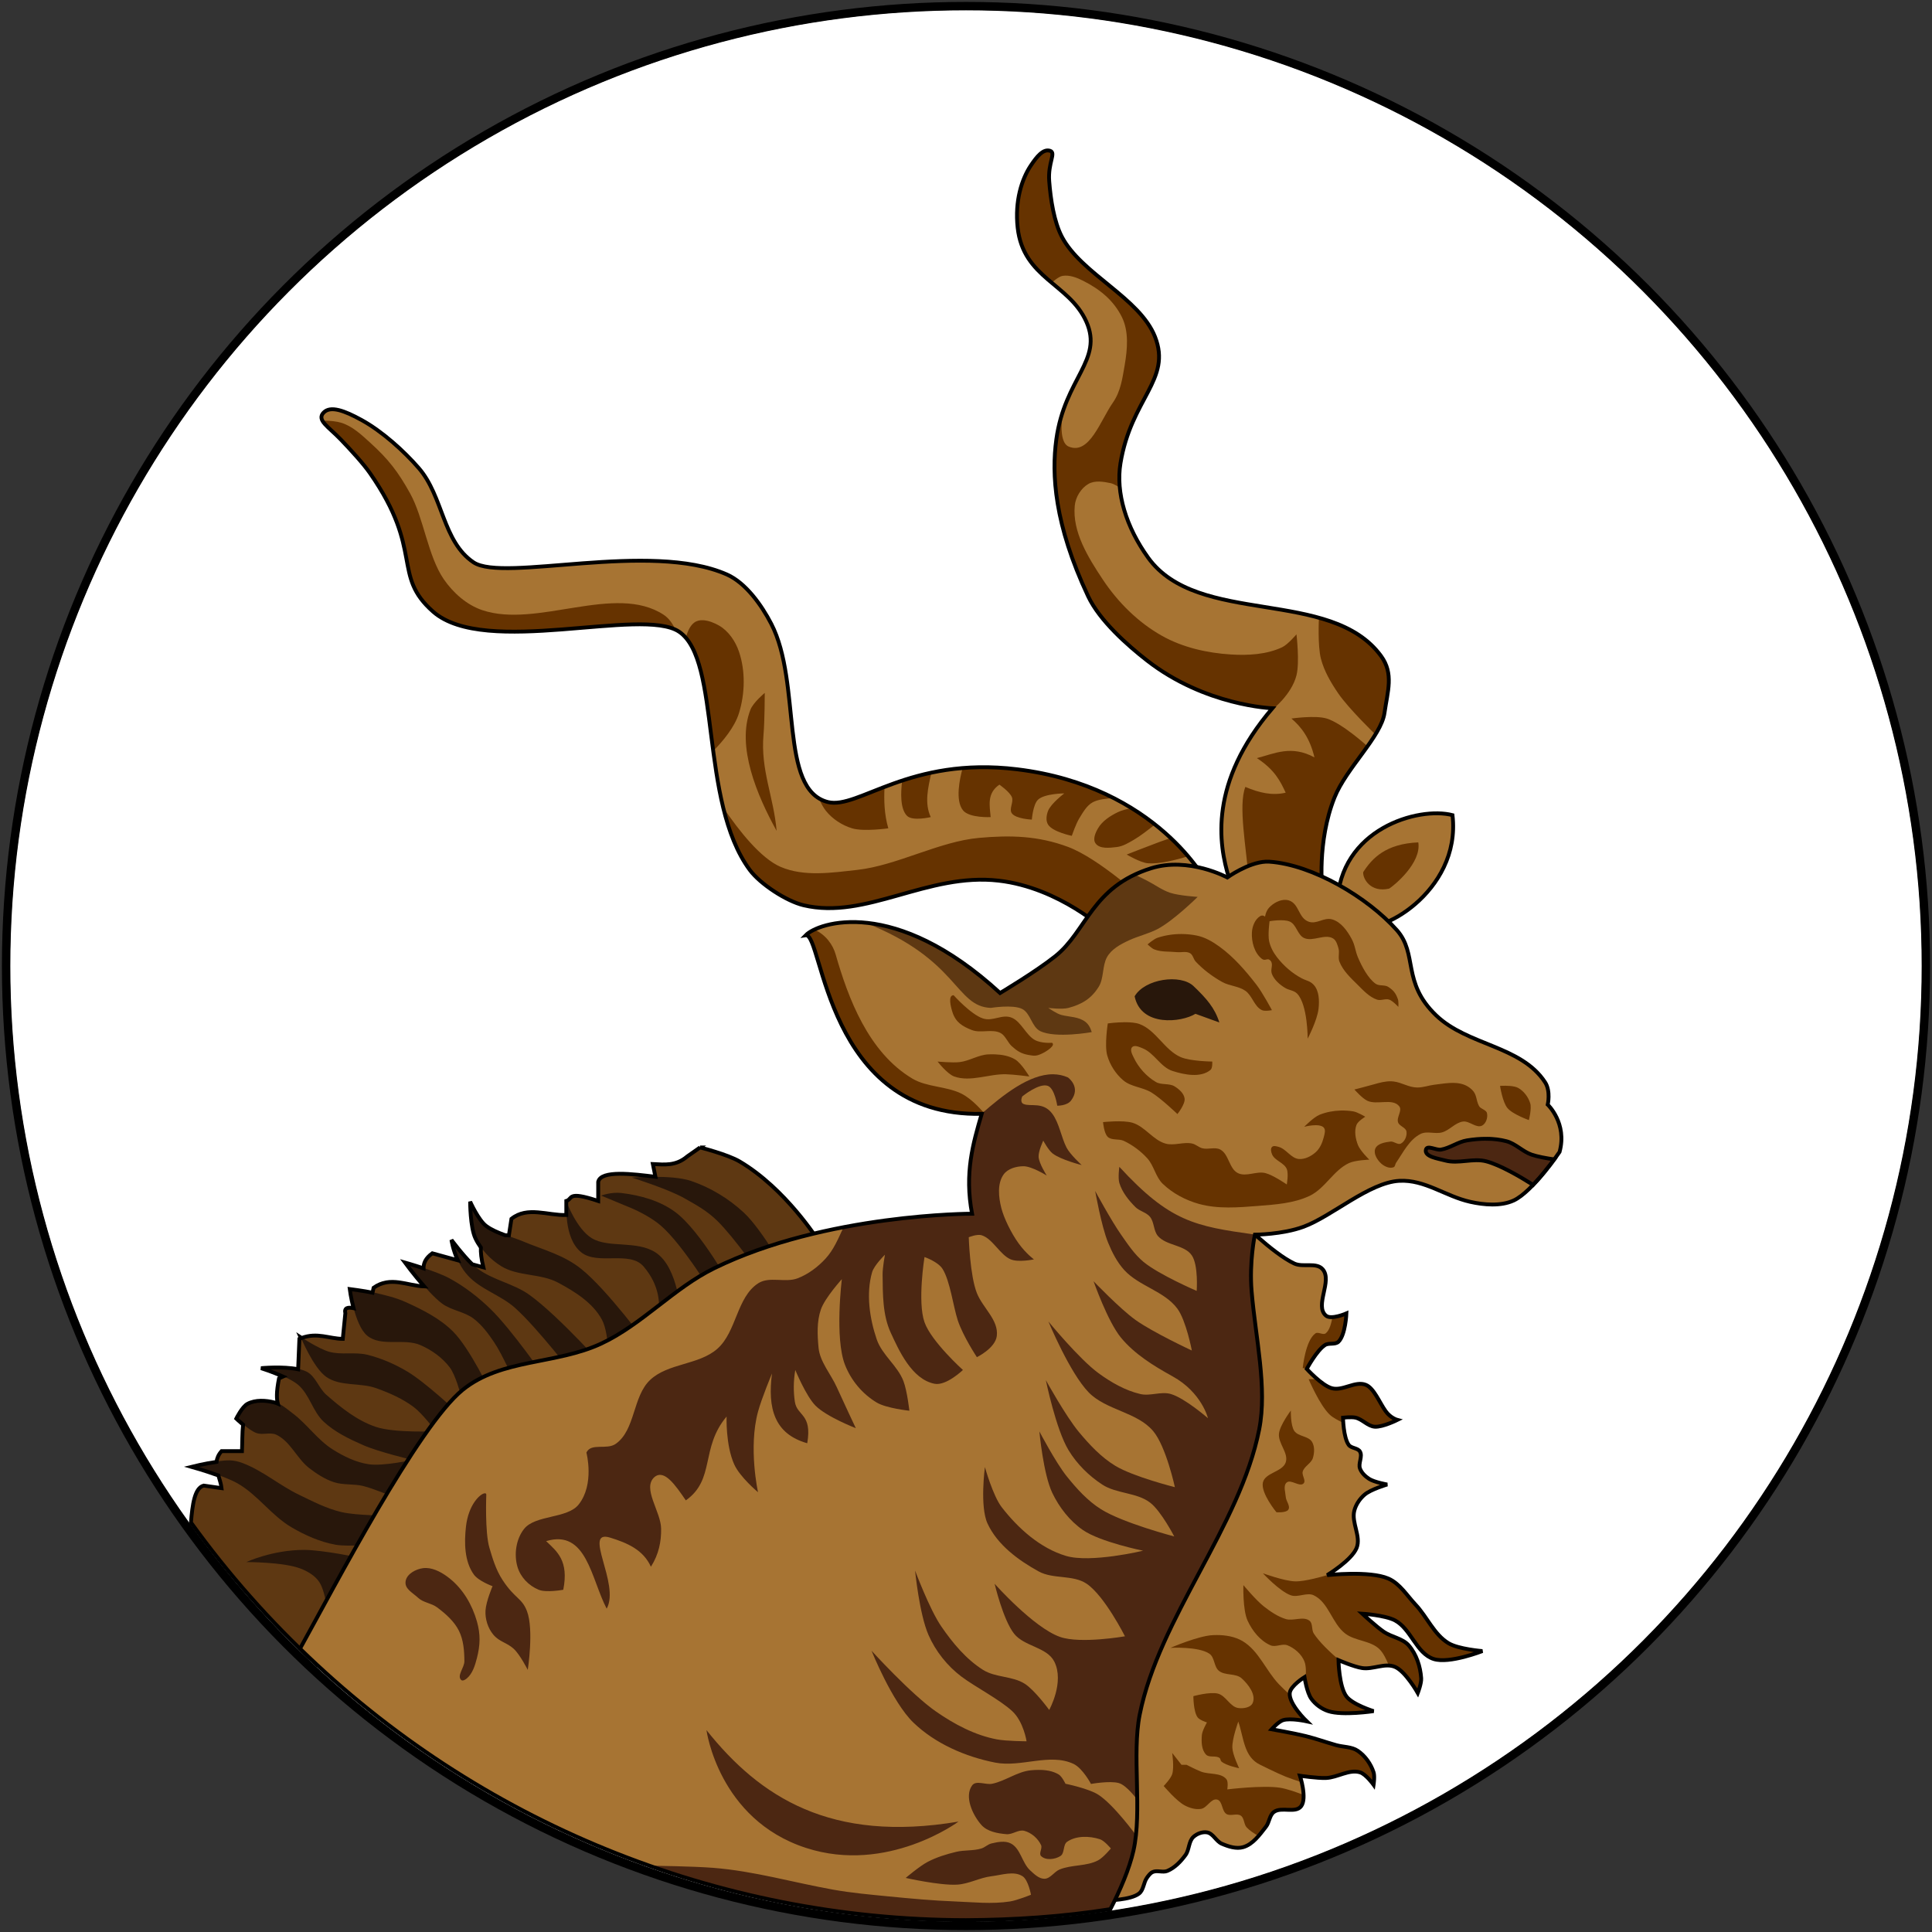
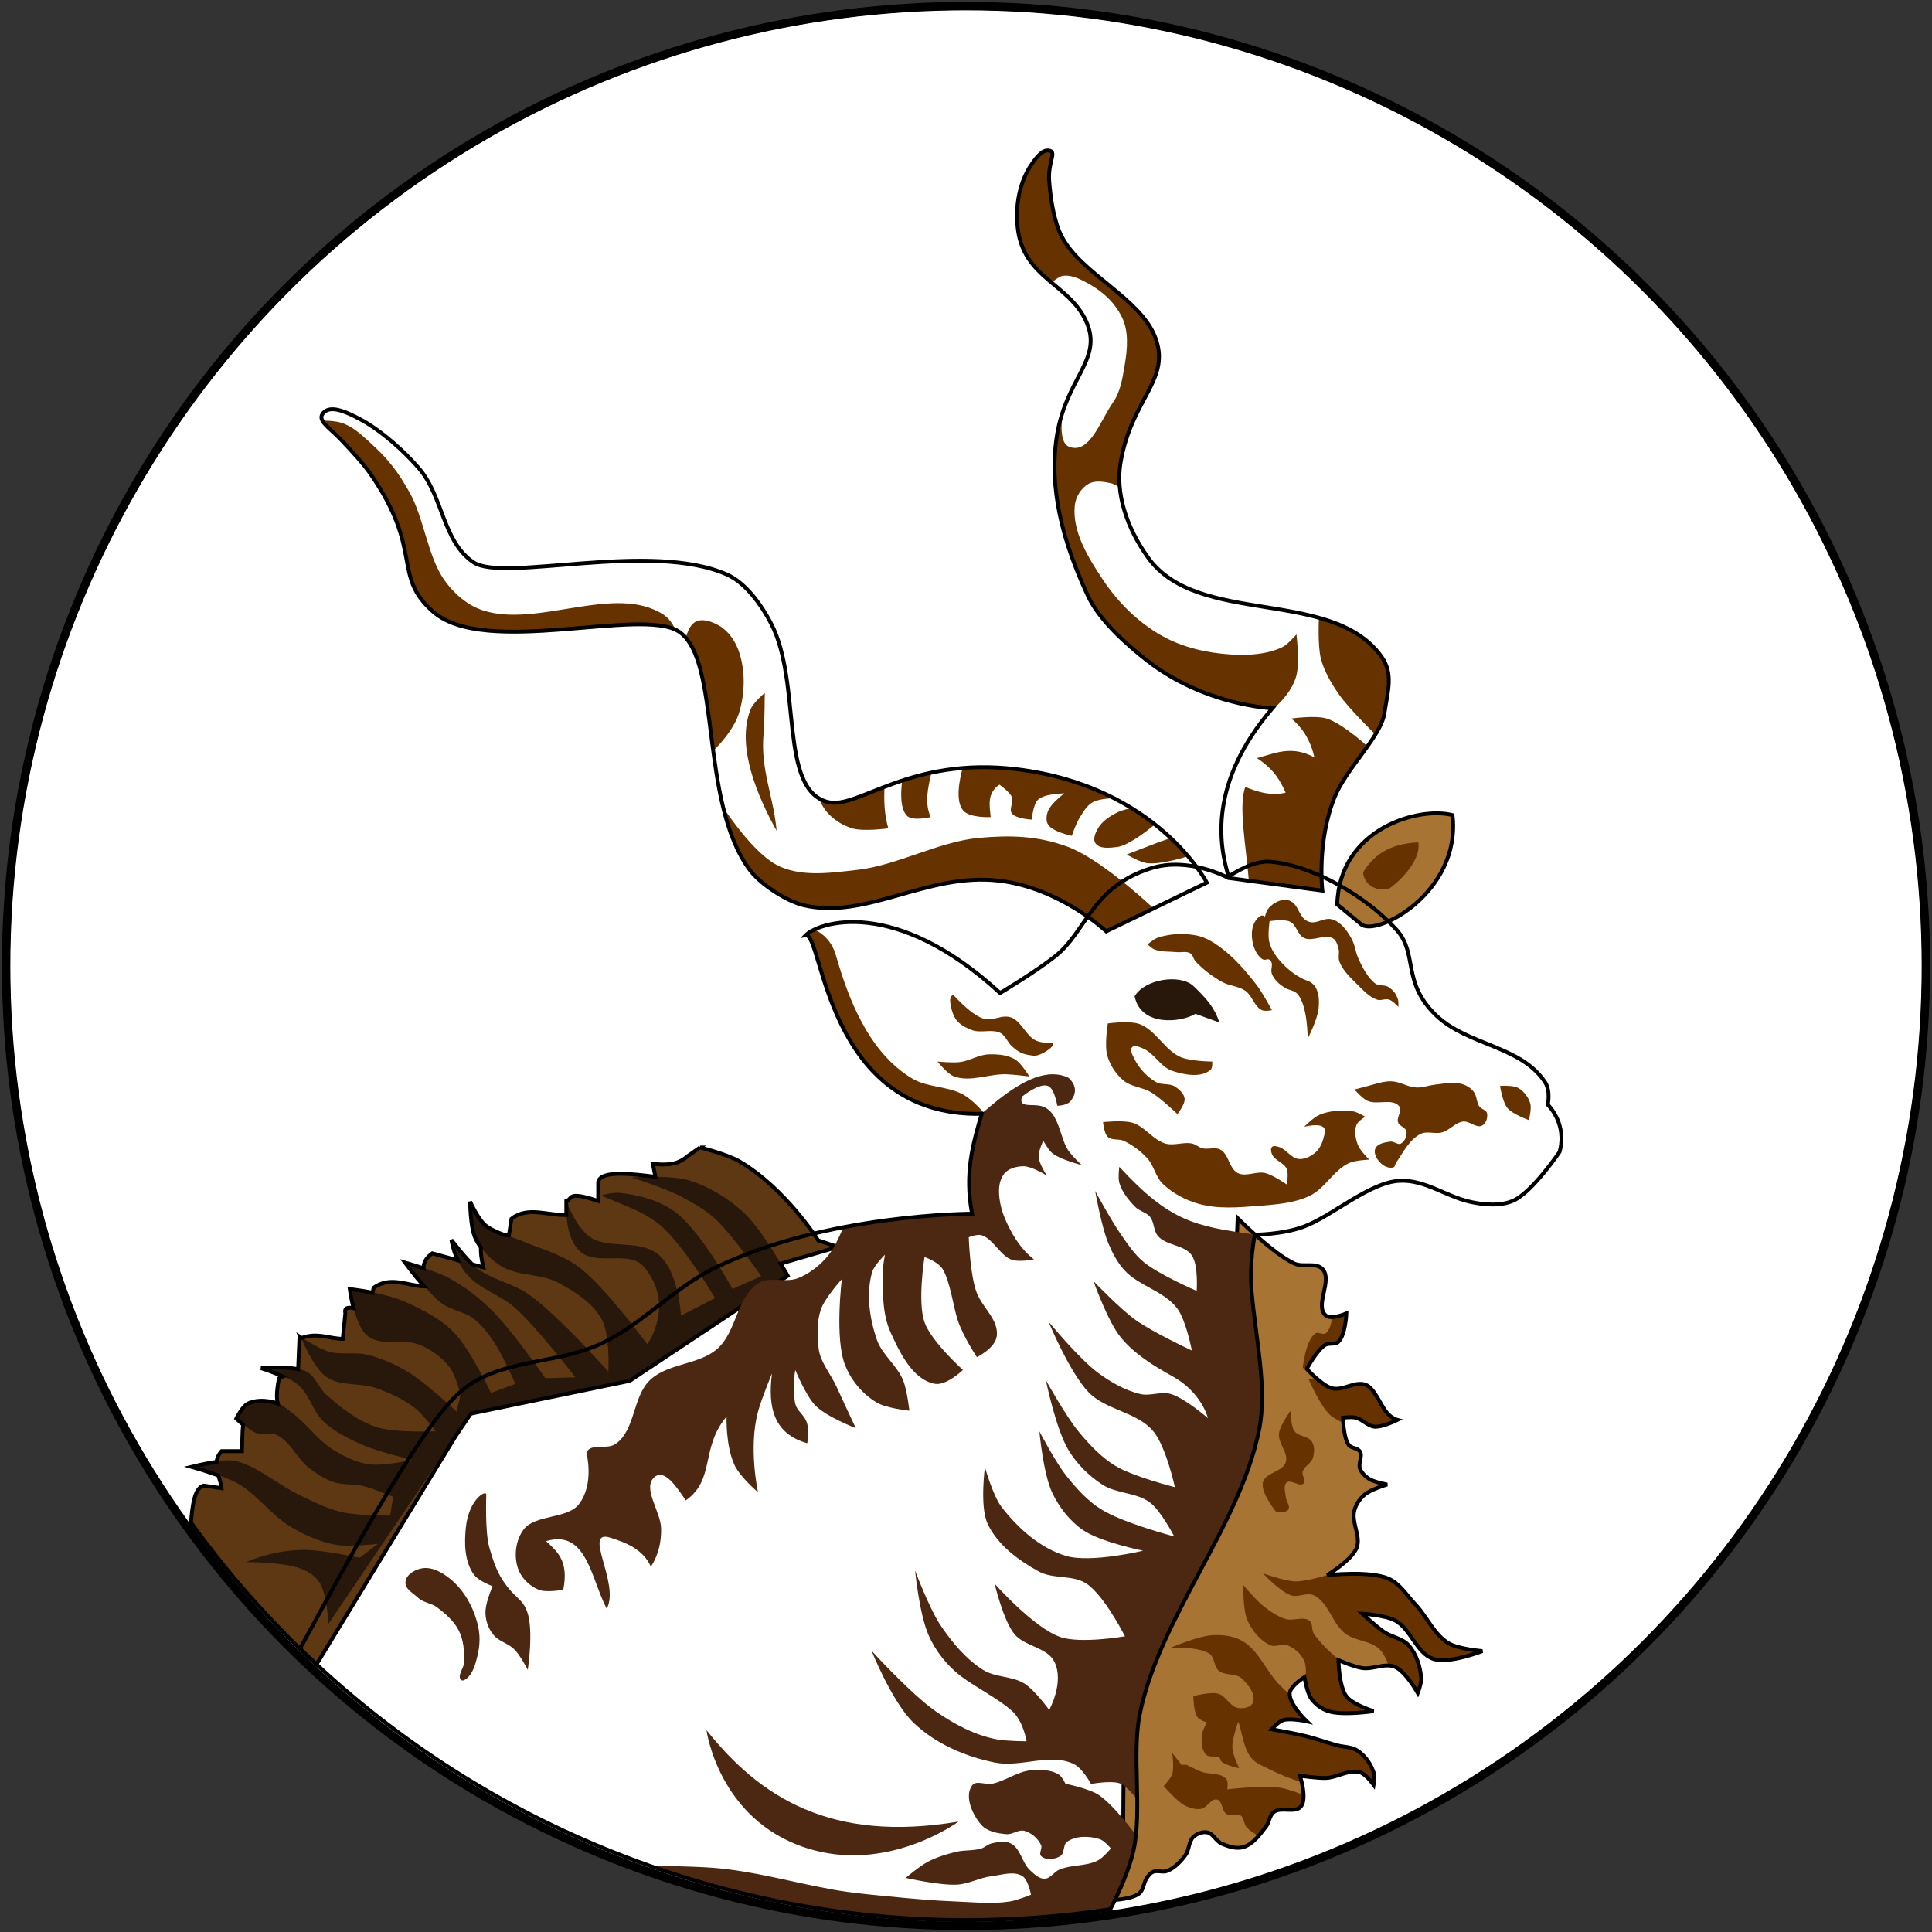
<svg xmlns="http://www.w3.org/2000/svg" xmlns:ns1="http://www.inkscape.org/namespaces/inkscape" xmlns:ns2="http://sodipodi.sourceforge.net/DTD/sodipodi-0.dtd" width="505.2" height="505.2" id="svg3485" version="1.1" ns1:version="0.92.2 (5c3e80d, 2017-08-06)" ns2:docname="Badge_of_British_Somaliland_(1903–1950).svg">
  <rect width="100%" height="100%" fill="#333333" stroke="none" />
  <defs id="defs3487" />
  <ns2:namedview id="base" pagecolor="#ffffff" bordercolor="#666666" borderopacity="1.0" ns1:pageopacity="0.0" ns1:pageshadow="2" ns1:zoom="1" ns1:cx="227.21717" ns1:cy="217.5621" ns1:document-units="px" ns1:current-layer="g4407" showgrid="false" ns1:window-width="1920" ns1:window-height="1057" ns1:window-x="-8" ns1:window-y="-8" ns1:window-maximized="1" fit-margin-top="0" fit-margin-left="0" fit-margin-right="0" fit-margin-bottom="0" showguides="true" ns1:guide-bbox="true" />
  <g ns1:groupmode="layer" id="layer2" ns1:label="Layer" style="display:inline" transform="translate(-4.481,-146.524)">
    <g id="g4079" style="fill:#8c794c;fill-opacity:1;stroke:none" />
    <g transform="matrix(0.967,0.236,-0.254,0.898,38.012,-15.342)" id="g3960">
      <g id="g3962" />
    </g>
    <g id="g4407">
      <ellipse id="path3215-6-4" style="display:inline;fill:#ffffff;fill-opacity:1;stroke:none;stroke-width:2.008;stroke-miterlimit:4;stroke-dasharray:none;stroke-opacity:1" cx="257.081" cy="399.124" rx="250" ry="250" />
-       <path ns2:nodetypes="ccssssssssssssssscc" ns1:connector-curvature="0" id="path4142" d="m 325.862,376.136 c -2.761,-8.88 -5.284,-24.961 11.338,-44.409 0,0 -17.534,-0.595 -32.795,-12.502 -5.054,-3.943 -12.383,-10.389 -15.392,-16.789 -8.891,-18.909 -9.553,-31.939 -8.311,-41.011 2.195,-16.039 12.349,-20.71 7.839,-30.799 -4.455,-9.965 -16.495,-11.334 -17.952,-24.567 -0.773,-7.021 1.108,-12.713 3.359,-16.122 1.662,-2.517 3.341,-4.567 5.135,-3.972 1.606,0.533 -0.61,3.124 -0.243,7.926 0.367,4.803 1.248,10.591 3.305,14.534 5.067,9.711 20.358,15.973 24.363,26.168 4.413,11.233 -6.251,16.087 -9.034,33.083 -1.259,7.689 1.469,16.666 7.23,24.668 13.005,18.064 47.781,7.742 60.908,25.717 3.381,4.63 1.709,9.213 0.902,14.889 -0.879,6.188 -10.004,14.425 -13.074,22.112 -4.667,11.688 -3.169,24.359 -3.169,24.359 z" style="fill:#a77433;fill-opacity:1;fill-rule:evenodd;stroke:none;stroke-width:1.004px;stroke-linecap:butt;stroke-linejoin:miter;stroke-opacity:1" />
      <path ns2:nodetypes="ssscsssssscssscccscssssssscsssssscsscssccccccccscsc" ns1:connector-curvature="0" id="path4329" d="m 278.415,185.863 c -1.546,0.028 -3.015,1.873 -4.469,4.075 -2.251,3.409 -4.13,9.102 -3.357,16.123 0.796,7.228 4.754,10.91 8.905,14.394 0,0 1.729,-1.61 2.832,-1.792 1.846,-0.305 3.789,0.47 5.457,1.318 4.326,2.197 7.87,5.071 10.04,9.411 1.884,3.766 1.466,8.461 0.753,12.611 -0.6,3.491 -1.052,6.88 -3.075,9.787 -3.346,4.809 -6.149,13.766 -11.557,11.514 -3.004,-1.251 -1.503,-9.228 -1.503,-9.228 -0.736,2.176 -1.361,4.584 -1.739,7.35 -1.241,9.072 -0.578,22.103 8.312,41.012 3.009,6.4 10.337,12.845 15.392,16.788 15.262,11.907 32.795,12.503 32.795,12.503 -0.123,0.143 -0.234,0.284 -0.355,0.427 h 0.249 c 0,0 5.102,-3.921 6.399,-9.034 0.879,-3.466 0,-10.727 0,-10.727 0,0 -2.234,2.673 -3.763,3.387 -4.077,1.901 -8.874,2.163 -13.364,1.883 -6.228,-0.388 -12.63,-1.835 -18.068,-4.895 -6.188,-3.481 -11.505,-8.765 -15.433,-14.68 -3.822,-5.756 -8.038,-12.512 -7.34,-19.386 0.225,-2.216 1.641,-4.54 3.575,-5.646 1.69,-0.966 3.932,-0.593 5.836,-0.188 0.857,0.182 2.365,1.145 2.365,1.145 -0.208,-2.174 -0.161,-4.3 0.173,-6.336 2.783,-16.996 13.447,-21.85 9.034,-33.084 -4.005,-10.195 -19.296,-16.456 -24.363,-26.167 -2.057,-3.943 -2.939,-9.732 -3.306,-14.535 -0.367,-4.803 1.85,-7.393 0.243,-7.926 -0.224,-0.074 -0.446,-0.108 -0.667,-0.104 z m 70.959,122.212 c 0,0 -0.386,7.258 0.52,10.719 0.853,3.257 2.617,6.254 4.516,9.034 2.726,3.991 9.724,10.754 9.724,10.754 1.226,-1.998 2.132,-3.896 2.379,-5.63 0.806,-5.676 2.479,-10.26 -0.902,-14.89 -3.887,-5.323 -9.68,-8.155 -16.237,-9.987 z m -7.197,26.34 c 2.602,2.199 4.832,5.141 6.022,10.164 -6.022,-3.28 -10.383,-1.026 -15.056,0.188 4.633,3.011 6.139,6.023 7.528,9.034 -3.513,0.847 -7.027,0.002 -10.54,-1.506 -1.898,4.877 0.239,15.807 0.91,24.538 l 19.229,2.588 c 0,0 -1.498,-12.671 3.169,-24.359 1.778,-4.452 5.564,-9.077 8.626,-13.393 0,0 -6.556,-5.989 -10.666,-7.254 -2.938,-0.904 -9.222,0 -9.222,0 z" style="fill:#663300;fill-opacity:1;fill-rule:evenodd;stroke:none;stroke-width:1.004px;stroke-linecap:butt;stroke-linejoin:miter;stroke-opacity:1" />
      <path style="fill:none;fill-opacity:1;fill-rule:evenodd;stroke:#000000;stroke-width:1.004px;stroke-linecap:butt;stroke-linejoin:miter;stroke-opacity:1" d="m 325.862,376.136 c -2.761,-8.88 -5.284,-24.961 11.338,-44.409 0,0 -17.534,-0.595 -32.795,-12.502 -5.054,-3.943 -12.383,-10.389 -15.392,-16.789 -8.891,-18.909 -9.553,-31.939 -8.311,-41.011 2.195,-16.039 12.349,-20.71 7.839,-30.799 -4.455,-9.965 -16.495,-11.334 -17.952,-24.567 -0.773,-7.021 1.108,-12.713 3.359,-16.122 1.662,-2.517 3.341,-4.567 5.135,-3.972 1.606,0.533 -0.61,3.124 -0.243,7.926 0.367,4.803 1.248,10.591 3.305,14.534 5.067,9.711 20.358,15.973 24.363,26.168 4.413,11.233 -6.251,16.087 -9.034,33.083 -1.259,7.689 1.469,16.666 7.23,24.668 13.005,18.064 47.781,7.742 60.908,25.717 3.381,4.63 1.709,9.213 0.902,14.889 -0.879,6.188 -10.004,14.425 -13.074,22.112 -4.667,11.688 -3.169,24.359 -3.169,24.359 z" id="path4334" ns1:connector-curvature="0" ns2:nodetypes="ccssssssssssssssscc" />
      <path ns2:nodetypes="cccc" ns1:connector-curvature="0" id="path4245" d="m 354.155,383.029 c 0.527,-19.787 21.3,-25.677 30.142,-23.352 2.351,20.38 -20.363,32.15 -24.014,28.428 z" style="fill:#a77433;fill-opacity:1;fill-rule:evenodd;stroke:#000000;stroke-width:1.004px;stroke-linecap:butt;stroke-linejoin:miter;stroke-opacity:1" />
      <path ns2:nodetypes="cccc" ns1:connector-curvature="0" id="path4247" d="m 360.945,374.582 c -0.138,1.693 1.905,5.423 6.79,4.306 1.377,-0.864 8.489,-6.729 7.618,-12.09 -8.477,0.365 -12.038,4.102 -14.409,7.784 z" style="fill:#663300;fill-opacity:1;fill-rule:evenodd;stroke:none;stroke-width:1.004px;stroke-linecap:butt;stroke-linejoin:miter;stroke-opacity:1" />
-       <path ns2:nodetypes="csssssssssssssssc" ns1:connector-curvature="0" id="path4143" d="m 293.763,390.068 c 0,0 -12.104,-11.417 -28.131,-13.262 -18.675,-2.15 -34.691,10.328 -51.037,6.43 -4.484,-1.069 -11.323,-5.538 -14.065,-9.243 -13.28,-17.945 -7.397,-54.834 -18.486,-62.29 -9.751,-6.556 -50.688,6.747 -64.298,-5.224 -10.914,-9.599 -2.336,-15.81 -16.476,-36.168 -1.714,-2.468 -4.868,-5.932 -7.713,-8.895 -3.165,-3.296 -6.346,-5.03 -4.463,-6.996 1.792,-1.872 5.414,-0.546 9.933,1.934 5.379,2.952 11.132,8.149 14.984,12.601 6.389,7.384 6.188,19.166 14.292,24.614 7.899,5.31 46.151,-5.701 66.247,3.176 4.967,2.194 9.123,8.078 11.613,12.904 8.016,15.538 1.882,43.362 14.808,46.604 7.899,1.982 21.307,-11.993 49.456,-8.568 36.659,4.46 49.624,29.65 49.624,29.65" style="fill:#a77433;fill-opacity:1;fill-rule:evenodd;stroke:none;stroke-width:1.004px;stroke-linecap:butt;stroke-linejoin:miter;stroke-opacity:1" />
-       <path style="fill:#663300;fill-opacity:1;fill-rule:evenodd;stroke:none;stroke-width:1.004px;stroke-linecap:butt;stroke-linejoin:miter;stroke-opacity:1" d="m 89.304,256.521 c -0.167,-0.003 -0.341,0.008 -0.51,0.008 0.702,1.302 2.733,2.772 4.763,4.887 2.846,2.964 5.998,6.427 7.712,8.895 14.141,20.358 5.562,26.569 16.476,36.168 13.211,11.62 52.163,-0.568 63.356,4.7 -0.741,-1.612 -1.737,-3.015 -3.077,-3.896 -12.65,-8.322 -33.066,3.616 -47.42,-1.206 -4.065,-1.366 -7.603,-4.513 -10.046,-8.038 -4.174,-6.024 -5.286,-16.096 -8.842,-22.504 -3.138,-5.654 -5.659,-8.918 -10.448,-13.262 -2.284,-2.072 -4.678,-4.353 -7.636,-5.224 -1.189,-0.35 -2.713,-0.499 -4.33,-0.528 z m 99.071,52.189 c -0.848,-0.046 -1.654,0.111 -2.312,0.582 -1.108,0.794 -1.799,2.303 -2.236,4.03 4.556,5.313 5.495,17.119 7.159,29.581 2.577,-2.613 5.601,-6.242 6.73,-9.901 1.579,-5.12 1.718,-11.001 0,-16.076 -0.919,-2.715 -2.738,-5.405 -5.224,-6.832 -1.171,-0.672 -2.704,-1.308 -4.118,-1.384 z m 16.082,19.004 c 0,0 -3.003,2.47 -3.753,4.406 -3.713,9.584 1.769,22.493 6.854,31.658 -0.745,-8.843 -4.239,-15.893 -3.428,-25.13 0.319,-3.632 0.327,-10.934 0.327,-10.934 z m 56.085,19.437 c -1.495,0.025 -2.939,0.099 -4.336,0.214 -0.767,2.754 -2.009,8.492 0.106,11.072 1.668,2.035 7.216,1.751 7.216,1.751 -0.273,-3.058 -1.007,-6.219 2.285,-8.485 0,0 2.674,1.842 3.263,3.263 0.541,1.307 -0.838,3.104 0,4.244 1.08,1.469 5.222,1.632 5.222,1.632 0,0 0.298,-3.978 1.632,-5.222 1.717,-1.602 6.854,-1.632 6.854,-1.632 0,0 -3.482,2.635 -4.242,4.569 -0.437,1.114 -0.64,2.579 0,3.591 1.223,1.933 6.201,2.938 6.201,2.938 0,0 1.086,-3.16 1.957,-4.569 0.974,-1.576 1.949,-3.384 3.591,-4.244 1.334,-0.699 3.47,-0.958 5.444,-1.043 -6.76,-3.458 -15.115,-6.304 -25.308,-7.544 -3.519,-0.428 -6.807,-0.584 -9.883,-0.533 z m -12.509,1.41 c -2.779,0.589 -5.302,1.318 -7.64,2.088 -0.399,3.098 -0.555,7.387 1.269,9.213 1.463,1.465 6.201,0.326 6.201,0.326 -1.694,-3.656 -0.718,-7.647 0.171,-11.627 z m -12.254,3.734 c -6.596,2.522 -11.265,4.846 -14.809,3.957 -0.88,-0.221 -1.667,-0.565 -2.381,-1.002 0.561,1.289 1.186,2.469 1.859,3.306 1.72,2.14 4.226,3.773 6.854,4.569 3.019,0.914 9.464,0 9.464,0 -1.045,-3.61 -1.17,-7.22 -0.986,-10.83 z m -42.198,5.367 c 1.49,6.127 3.616,11.826 6.95,16.331 2.742,3.705 9.58,8.173 14.064,9.242 16.346,3.898 32.362,-8.58 51.038,-6.43 16.027,1.845 28.13,13.262 28.13,13.262 l 12.385,-5.999 c -3.037,-2.817 -14.476,-13.153 -22.431,-16.104 -7.812,-2.897 -14.986,-3.085 -23.284,-2.336 -10.356,0.935 -21.437,7.219 -31.771,8.364 -6.662,0.738 -13.942,1.857 -20.094,-0.804 -5.095,-2.204 -10.729,-9.248 -14.986,-15.527 z m 106.788,0.171 c -1.296,0.264 -2.651,0.611 -3.551,1.049 -2.017,0.981 -4.094,2.305 -5.222,4.244 -0.665,1.144 -1.417,2.835 -0.653,3.916 1.084,1.533 3.682,1.194 5.548,0.979 1.646,-0.19 3.137,-1.123 4.569,-1.957 1.561,-0.909 3.713,-2.562 5.432,-3.945 -1.833,-1.447 -3.863,-2.892 -6.122,-4.285 z m 10.23,7.818 c -1.208,0.422 -2.013,0.696 -3.012,1.065 -2.843,1.048 -8.485,3.263 -8.485,3.263 0,0 3.554,2.119 5.548,2.285 2.859,0.237 7.114,-0.807 10.481,-1.83 -1.256,-1.48 -2.731,-3.089 -4.532,-4.783 z" id="path4308" ns1:connector-curvature="0" />
+       <path style="fill:#663300;fill-opacity:1;fill-rule:evenodd;stroke:none;stroke-width:1.004px;stroke-linecap:butt;stroke-linejoin:miter;stroke-opacity:1" d="m 89.304,256.521 c -0.167,-0.003 -0.341,0.008 -0.51,0.008 0.702,1.302 2.733,2.772 4.763,4.887 2.846,2.964 5.998,6.427 7.712,8.895 14.141,20.358 5.562,26.569 16.476,36.168 13.211,11.62 52.163,-0.568 63.356,4.7 -0.741,-1.612 -1.737,-3.015 -3.077,-3.896 -12.65,-8.322 -33.066,3.616 -47.42,-1.206 -4.065,-1.366 -7.603,-4.513 -10.046,-8.038 -4.174,-6.024 -5.286,-16.096 -8.842,-22.504 -3.138,-5.654 -5.659,-8.918 -10.448,-13.262 -2.284,-2.072 -4.678,-4.353 -7.636,-5.224 -1.189,-0.35 -2.713,-0.499 -4.33,-0.528 z m 99.071,52.189 c -0.848,-0.046 -1.654,0.111 -2.312,0.582 -1.108,0.794 -1.799,2.303 -2.236,4.03 4.556,5.313 5.495,17.119 7.159,29.581 2.577,-2.613 5.601,-6.242 6.73,-9.901 1.579,-5.12 1.718,-11.001 0,-16.076 -0.919,-2.715 -2.738,-5.405 -5.224,-6.832 -1.171,-0.672 -2.704,-1.308 -4.118,-1.384 z m 16.082,19.004 c 0,0 -3.003,2.47 -3.753,4.406 -3.713,9.584 1.769,22.493 6.854,31.658 -0.745,-8.843 -4.239,-15.893 -3.428,-25.13 0.319,-3.632 0.327,-10.934 0.327,-10.934 m 56.085,19.437 c -1.495,0.025 -2.939,0.099 -4.336,0.214 -0.767,2.754 -2.009,8.492 0.106,11.072 1.668,2.035 7.216,1.751 7.216,1.751 -0.273,-3.058 -1.007,-6.219 2.285,-8.485 0,0 2.674,1.842 3.263,3.263 0.541,1.307 -0.838,3.104 0,4.244 1.08,1.469 5.222,1.632 5.222,1.632 0,0 0.298,-3.978 1.632,-5.222 1.717,-1.602 6.854,-1.632 6.854,-1.632 0,0 -3.482,2.635 -4.242,4.569 -0.437,1.114 -0.64,2.579 0,3.591 1.223,1.933 6.201,2.938 6.201,2.938 0,0 1.086,-3.16 1.957,-4.569 0.974,-1.576 1.949,-3.384 3.591,-4.244 1.334,-0.699 3.47,-0.958 5.444,-1.043 -6.76,-3.458 -15.115,-6.304 -25.308,-7.544 -3.519,-0.428 -6.807,-0.584 -9.883,-0.533 z m -12.509,1.41 c -2.779,0.589 -5.302,1.318 -7.64,2.088 -0.399,3.098 -0.555,7.387 1.269,9.213 1.463,1.465 6.201,0.326 6.201,0.326 -1.694,-3.656 -0.718,-7.647 0.171,-11.627 z m -12.254,3.734 c -6.596,2.522 -11.265,4.846 -14.809,3.957 -0.88,-0.221 -1.667,-0.565 -2.381,-1.002 0.561,1.289 1.186,2.469 1.859,3.306 1.72,2.14 4.226,3.773 6.854,4.569 3.019,0.914 9.464,0 9.464,0 -1.045,-3.61 -1.17,-7.22 -0.986,-10.83 z m -42.198,5.367 c 1.49,6.127 3.616,11.826 6.95,16.331 2.742,3.705 9.58,8.173 14.064,9.242 16.346,3.898 32.362,-8.58 51.038,-6.43 16.027,1.845 28.13,13.262 28.13,13.262 l 12.385,-5.999 c -3.037,-2.817 -14.476,-13.153 -22.431,-16.104 -7.812,-2.897 -14.986,-3.085 -23.284,-2.336 -10.356,0.935 -21.437,7.219 -31.771,8.364 -6.662,0.738 -13.942,1.857 -20.094,-0.804 -5.095,-2.204 -10.729,-9.248 -14.986,-15.527 z m 106.788,0.171 c -1.296,0.264 -2.651,0.611 -3.551,1.049 -2.017,0.981 -4.094,2.305 -5.222,4.244 -0.665,1.144 -1.417,2.835 -0.653,3.916 1.084,1.533 3.682,1.194 5.548,0.979 1.646,-0.19 3.137,-1.123 4.569,-1.957 1.561,-0.909 3.713,-2.562 5.432,-3.945 -1.833,-1.447 -3.863,-2.892 -6.122,-4.285 z m 10.23,7.818 c -1.208,0.422 -2.013,0.696 -3.012,1.065 -2.843,1.048 -8.485,3.263 -8.485,3.263 0,0 3.554,2.119 5.548,2.285 2.859,0.237 7.114,-0.807 10.481,-1.83 -1.256,-1.48 -2.731,-3.089 -4.532,-4.783 z" id="path4308" ns1:connector-curvature="0" />
      <path style="fill:none;fill-opacity:1;fill-rule:evenodd;stroke:#000000;stroke-width:1.004px;stroke-linecap:butt;stroke-linejoin:miter;stroke-opacity:1" d="m 293.763,390.068 c 0,0 -12.104,-11.417 -28.131,-13.262 -18.675,-2.15 -34.691,10.328 -51.037,6.43 -4.484,-1.069 -11.323,-5.538 -14.065,-9.243 -13.28,-17.945 -7.397,-54.834 -18.486,-62.29 -9.751,-6.556 -50.688,6.747 -64.298,-5.224 -10.914,-9.599 -2.336,-15.81 -16.476,-36.168 -1.714,-2.468 -4.868,-5.932 -7.713,-8.895 -3.165,-3.296 -6.346,-5.03 -4.463,-6.996 1.792,-1.872 5.414,-0.546 9.933,1.934 5.379,2.952 11.132,8.149 14.984,12.601 6.389,7.384 6.188,19.166 14.292,24.614 7.899,5.31 46.151,-5.701 66.247,3.176 4.967,2.194 9.123,8.078 11.613,12.904 8.016,15.538 1.882,43.362 14.808,46.604 7.899,1.982 21.307,-11.993 49.456,-8.568 36.659,4.46 49.624,29.65 49.624,29.65 z" id="path4319" ns1:connector-curvature="0" ns2:nodetypes="cssssssssssssssscc" />
      <path ns2:nodetypes="cssscsscssscsscsssscssscssscsscssscsscscsscscscsssscsscssssssssssssccccccc" ns1:connector-curvature="0" id="path4282" d="m 328.111,465.075 c 0,0 9.083,9.181 14.815,11.852 2.282,1.064 5.741,-0.406 7.408,1.482 2.687,3.044 -2.233,9.553 0.889,12.149 1.376,1.144 5.333,-0.593 5.333,-0.593 0,0 -0.236,5.62 -2.074,7.408 -0.876,0.852 -2.535,0.217 -3.556,0.889 -2.178,1.434 -4.741,6.222 -4.741,6.222 0,0 3.879,4.281 6.519,5.037 2.863,0.82 6.111,-1.961 8.889,-0.889 2.151,0.83 3.596,4.639 5.24,6.922 1.299,1.803 3.056,2.263 3.056,2.263 0,0 -3.869,1.931 -5.926,1.778 -1.851,-0.138 -3.226,-1.966 -5.037,-2.37 -1.06,-0.237 -3.259,0 -3.259,0 0,0 0.079,5.138 1.482,7.111 0.667,0.939 2.396,0.776 2.963,1.778 0.73,1.289 -0.526,3.06 0,4.445 0.423,1.112 1.371,2.021 2.37,2.667 1.391,0.898 4.741,1.482 4.741,1.482 0,0 -4.285,1.253 -5.926,2.667 -1.245,1.073 -2.251,2.558 -2.667,4.148 -0.825,3.159 1.811,6.749 0.593,9.778 -1.304,3.242 -7.704,7.111 -7.704,7.111 0,0 11.101,-1.239 16,0.889 3.011,1.308 4.858,4.427 7.111,6.815 3.029,3.21 4.823,7.779 8.593,10.075 2.599,1.582 8.889,2.074 8.889,2.074 0,0 -8.646,3.395 -12.741,2.074 -4.52,-1.458 -5.895,-7.82 -10.074,-10.074 -2.574,-1.389 -8.593,-1.778 -8.593,-1.778 0,0 3.604,3.356 5.63,4.741 2.043,1.397 4.892,1.69 6.519,3.556 2.013,2.309 3.052,5.537 3.259,8.593 0.089,1.315 -0.889,3.852 -0.889,3.852 0,0 -3.166,-5.614 -5.926,-6.815 -2.628,-1.143 -5.756,0.707 -8.593,0.296 -2.164,-0.313 -6.222,-2.074 -6.222,-2.074 0,0 0.129,6.896 2.074,9.482 1.62,2.155 7.111,3.852 7.111,3.852 0,0 -8.098,1.229 -11.852,0 -1.746,-0.572 -3.374,-1.766 -4.445,-3.259 -1.147,-1.599 -1.778,-5.63 -1.778,-5.63 0,0 -3.656,2.272 -3.852,4.148 -0.299,2.864 4.445,7.408 4.445,7.408 0,0 -4.247,-0.937 -6.222,-0.296 -1.203,0.39 -2.963,2.37 -2.963,2.37 0,0 5.956,1.052 8.889,1.778 2.7,0.668 5.322,1.621 8,2.37 1.869,0.523 4.024,0.391 5.63,1.482 1.928,1.31 3.421,3.415 4.148,5.63 0.339,1.032 0,3.259 0,3.259 0,0 -2.014,-2.802 -3.556,-3.259 -2.88,-0.854 -5.888,1.364 -8.889,1.482 -2.278,0.089 -6.815,-0.593 -6.815,-0.593 0,0 1.941,5.899 0.296,8 -1.493,1.907 -5.171,0.033 -7.111,1.482 -1.169,0.872 -1.173,2.705 -2.074,3.852 -1.642,2.09 -3.378,4.578 -5.926,5.334 -1.822,0.54 -3.885,-0.138 -5.63,-0.889 -1.488,-0.64 -2.255,-2.694 -3.852,-2.963 -1.232,-0.208 -2.633,0.343 -3.556,1.185 -1.274,1.163 -1.055,3.349 -2.074,4.741 -1.241,1.694 -2.805,3.335 -4.741,4.148 -1.187,0.499 -2.682,-0.242 -3.852,0.296 -0.634,0.292 -1.073,0.915 -1.482,1.482 -0.904,1.254 -0.852,3.202 -2.074,4.148 -2.236,1.732 -8.297,1.778 -8.297,1.778 l 4.148,-18.667 0.296,-40.002 26.075,-52.15 5.63,-23.408 -2.963,-20.742 z" style="fill:#a77433;fill-opacity:1;fill-rule:evenodd;stroke:none;stroke-width:1.004px;stroke-linecap:butt;stroke-linejoin:miter;stroke-opacity:1" />
      <path id="path4284" d="m 356.557,489.965 c 0,0 -2.004,0.868 -3.657,0.961 -0.244,1.492 -0.753,3.522 -1.786,4.267 -0.719,0.518 -1.932,-0.508 -2.659,0 -2.644,1.848 -3.326,9.087 -3.326,9.087 l 1.163,0.018 c 0.281,-0.517 2.59,-4.689 4.636,-6.036 1.02,-0.672 2.679,-0.038 3.555,-0.89 1.838,-1.788 2.075,-7.407 2.075,-7.407 z m -9.877,17.198 c 0,0 2.897,6.851 5.542,9.309 0.815,0.758 2.196,1.498 3.528,2.11 -0.055,-0.764 -0.08,-1.357 -0.08,-1.357 0,0 2.199,-0.237 3.259,0 1.811,0.405 3.187,2.233 5.038,2.371 2.057,0.153 5.926,-1.779 5.926,-1.779 0,0 -1.759,-0.46 -3.057,-2.263 -1.644,-2.283 -3.089,-6.092 -5.24,-6.922 -2.778,-1.072 -6.026,1.711 -8.889,0.89 -1.153,-0.33 -2.531,-1.335 -3.73,-2.359 z m -4.653,8.201 c 0,0 -2.825,3.753 -3.102,5.983 -0.318,2.561 2.551,5.076 1.773,7.536 -0.805,2.544 -5.435,2.709 -5.985,5.32 -0.586,2.782 3.547,7.756 3.547,7.756 0,0 2.522,0.219 3.102,-0.665 0.62,-0.945 -0.586,-2.196 -0.665,-3.324 -0.087,-1.255 -0.715,-2.927 0.222,-3.767 1.101,-0.988 3.397,1.279 4.432,0.222 0.725,-0.741 -0.514,-2.109 -0.222,-3.104 0.417,-1.418 2.231,-2.132 2.661,-3.545 0.409,-1.345 0.495,-3.003 -0.222,-4.212 -0.93,-1.57 -3.639,-1.365 -4.655,-2.881 -1.001,-1.493 -0.886,-5.318 -0.886,-5.318 z m -7.314,42.553 c 0,0 4.382,4.747 7.314,5.763 1.885,0.653 4.181,-0.852 5.985,0 3.892,1.838 4.796,7.34 8.201,9.974 2.641,2.042 6.759,1.815 9.085,4.21 0.918,0.946 1.723,2.571 2.369,4.202 0.559,0.031 1.106,0.119 1.632,0.347 2.761,1.201 5.926,6.814 5.926,6.814 0,0 0.98,-2.537 0.89,-3.851 -0.208,-3.056 -1.246,-6.284 -3.259,-8.593 -1.626,-1.866 -4.477,-2.158 -6.52,-3.555 -2.025,-1.385 -5.63,-4.742 -5.63,-4.742 0,0 6.019,0.39 8.593,1.779 4.18,2.255 5.556,8.616 10.075,10.074 4.095,1.321 12.74,-2.075 12.74,-2.075 0,0 -6.29,-0.49 -8.889,-2.073 -3.77,-2.295 -5.564,-6.865 -8.593,-10.076 -2.253,-2.388 -4.099,-5.506 -7.11,-6.814 -4.893,-2.125 -15.962,-0.894 -15.992,-0.89 l -0.637,0.171 c 0,0 -5.125,1.535 -7.754,1.455 -2.895,-0.088 -8.426,-2.12 -8.426,-2.12 z m -5.097,3.104 c 0,0 -0.206,6.474 1.108,9.309 1.231,2.656 3.299,5.258 5.983,6.426 1.355,0.59 3.062,-0.548 4.434,0 1.893,0.756 3.675,2.32 4.432,4.212 0.52,1.3 0.443,3.346 0.224,5.15 0.263,1.297 0.787,3.491 1.577,4.593 1.07,1.493 2.698,2.688 4.444,3.259 3.755,1.229 11.852,0 11.852,0 0,0 -5.49,-1.699 -7.11,-3.853 -1.945,-2.586 -2.075,-9.481 -2.075,-9.481 0,0 0.321,0.128 0.371,0.149 -2.604,-2.235 -5.404,-4.895 -6.842,-7.13 -0.632,-0.982 -0.185,-2.607 -1.108,-3.324 -1.638,-1.272 -4.224,0.162 -6.206,-0.445 -2.12,-0.65 -4.018,-1.956 -5.763,-3.324 -2.015,-1.579 -5.318,-5.54 -5.318,-5.54 z m -6.983,13.052 c -0.335,1.2e-4 -0.667,0.008 -0.996,0.024 -3.852,0.181 -11.081,3.324 -11.081,3.324 0,0 7.376,-0.417 10.195,1.551 1.383,0.965 1.142,3.354 2.437,4.434 1.615,1.346 4.426,0.583 5.985,1.994 1.741,1.575 3.806,4.27 2.881,6.428 -0.525,1.224 -2.448,1.513 -3.767,1.33 -2.152,-0.3 -3.218,-3.216 -5.32,-3.767 -2.083,-0.547 -6.428,0.665 -6.428,0.665 0,0 -0.008,4.023 1.108,5.54 0.549,0.746 2.439,1.33 2.439,1.33 0,0 -1.232,2.136 -1.331,3.326 -0.145,1.733 -0.101,3.848 1.11,5.097 0.848,0.875 2.595,0.124 3.545,0.886 0.258,0.207 0.198,0.665 0.443,0.886 1.231,1.114 4.655,1.775 4.655,1.775 0,0 -1.682,-3.453 -1.775,-5.32 -0.117,-2.345 1.553,-6.871 1.553,-6.871 1.471,4.279 1.425,9.281 5.761,11.305 0,0 4.378,2.197 6.65,3.102 1.111,0.443 2.671,0.972 4.175,1.465 -0.234,-0.997 -0.463,-1.716 -0.463,-1.716 0,0 4.536,0.682 6.814,0.592 3.002,-0.118 6.009,-2.337 8.889,-1.482 1.541,0.457 3.555,3.259 3.555,3.259 0,0 0.339,-2.227 0,-3.259 -0.728,-2.215 -2.219,-4.32 -4.147,-5.63 -1.605,-1.09 -3.761,-0.958 -5.63,-1.481 -2.679,-0.749 -5.301,-1.702 -8.001,-2.371 -2.933,-0.726 -8.889,-1.779 -8.889,-1.779 0,0 1.76,-1.979 2.963,-2.369 1.975,-0.641 6.222,0.296 6.222,0.296 0,0 -4.271,-4.098 -4.444,-6.963 -1.056,-0.978 -2.068,-1.939 -2.818,-2.722 -3.41,-3.558 -5.288,-8.795 -9.53,-11.303 -1.986,-1.174 -4.42,-1.576 -6.761,-1.575 z m -11.634,30.831 c 0,0 0.564,3.783 0,5.542 -0.388,1.21 -2.218,3.102 -2.218,3.102 0,0 3.311,3.949 5.542,5.099 1.275,0.657 2.794,1.113 4.21,0.886 1.602,-0.256 2.635,-2.817 4.212,-2.438 1.455,0.35 1.168,2.976 2.437,3.767 1.074,0.668 2.734,-0.283 3.769,0.443 0.946,0.664 0.753,2.265 1.551,3.102 0.726,0.762 1.856,1.521 3.065,2.222 0.69,-0.792 1.329,-1.644 1.953,-2.438 0.901,-1.147 0.904,-2.979 2.073,-3.851 1.941,-1.448 5.62,0.424 7.112,-1.482 0.543,-0.693 0.675,-1.807 0.635,-2.979 -2.058,-0.793 -4.48,-1.627 -6.195,-1.888 -4.53,-0.69 -13.742,0.443 -13.742,0.443 0,0 0.339,-1.968 -0.222,-2.659 -1.457,-1.797 -4.489,-1.167 -6.65,-1.994 -1.296,-0.496 -3.767,-1.773 -3.767,-1.773 h -1.33 z" style="fill:#663300;fill-opacity:1;fill-rule:evenodd;stroke:none;stroke-width:1.004px;stroke-linecap:butt;stroke-linejoin:miter;stroke-opacity:1" ns1:connector-curvature="0" />
      <path style="fill:none;fill-opacity:1;fill-rule:evenodd;stroke:#000000;stroke-width:1.004px;stroke-linecap:butt;stroke-linejoin:miter;stroke-opacity:1" d="m 328.111,465.075 c 0,0 9.083,9.181 14.815,11.852 2.282,1.064 5.741,-0.406 7.408,1.482 2.687,3.044 -2.233,9.553 0.889,12.149 1.376,1.144 5.333,-0.593 5.333,-0.593 0,0 -0.236,5.62 -2.074,7.408 -0.876,0.852 -2.535,0.217 -3.556,0.889 -2.178,1.434 -4.741,6.222 -4.741,6.222 0,0 3.879,4.281 6.519,5.037 2.863,0.82 6.111,-1.961 8.889,-0.889 2.151,0.83 3.596,4.639 5.24,6.922 1.299,1.803 3.056,2.263 3.056,2.263 0,0 -3.869,1.931 -5.926,1.778 -1.851,-0.138 -3.226,-1.966 -5.037,-2.37 -1.06,-0.237 -3.259,0 -3.259,0 0,0 0.079,5.138 1.482,7.111 0.667,0.939 2.396,0.776 2.963,1.778 0.73,1.289 -0.526,3.06 0,4.445 0.423,1.112 1.371,2.021 2.37,2.667 1.391,0.898 4.741,1.482 4.741,1.482 0,0 -4.285,1.253 -5.926,2.667 -1.245,1.073 -2.251,2.558 -2.667,4.148 -0.825,3.159 1.811,6.749 0.593,9.778 -1.304,3.242 -7.704,7.111 -7.704,7.111 0,0 11.101,-1.239 16,0.889 3.011,1.308 4.858,4.427 7.111,6.815 3.029,3.21 4.823,7.779 8.593,10.075 2.599,1.582 8.889,2.074 8.889,2.074 0,0 -8.646,3.395 -12.741,2.074 -4.52,-1.458 -5.895,-7.82 -10.074,-10.074 -2.574,-1.389 -8.593,-1.778 -8.593,-1.778 0,0 3.604,3.356 5.63,4.741 2.043,1.397 4.892,1.69 6.519,3.556 2.013,2.309 3.052,5.537 3.259,8.593 0.089,1.315 -0.889,3.852 -0.889,3.852 0,0 -3.166,-5.614 -5.926,-6.815 -2.628,-1.143 -5.756,0.707 -8.593,0.296 -2.164,-0.313 -6.222,-2.074 -6.222,-2.074 0,0 0.129,6.896 2.074,9.482 1.62,2.155 7.111,3.852 7.111,3.852 0,0 -8.098,1.229 -11.852,0 -1.746,-0.572 -3.374,-1.766 -4.445,-3.259 -1.147,-1.599 -1.778,-5.63 -1.778,-5.63 0,0 -3.656,2.272 -3.852,4.148 -0.299,2.864 4.445,7.408 4.445,7.408 0,0 -4.247,-0.937 -6.222,-0.296 -1.203,0.39 -2.963,2.37 -2.963,2.37 0,0 5.956,1.052 8.889,1.778 2.7,0.668 5.322,1.621 8,2.37 1.869,0.523 4.024,0.391 5.63,1.482 1.928,1.31 3.421,3.415 4.148,5.63 0.339,1.032 0,3.259 0,3.259 0,0 -2.014,-2.802 -3.556,-3.259 -2.88,-0.854 -5.888,1.364 -8.889,1.482 -2.278,0.089 -6.815,-0.593 -6.815,-0.593 0,0 1.941,5.899 0.296,8 -1.493,1.907 -5.171,0.033 -7.111,1.482 -1.169,0.872 -1.173,2.705 -2.074,3.852 -1.642,2.09 -3.378,4.578 -5.926,5.334 -1.822,0.54 -3.885,-0.138 -5.63,-0.889 -1.488,-0.64 -2.255,-2.694 -3.852,-2.963 -1.232,-0.208 -2.633,0.343 -3.556,1.185 -1.274,1.163 -1.055,3.349 -2.074,4.741 -1.241,1.694 -2.805,3.335 -4.741,4.148 -1.187,0.499 -2.682,-0.242 -3.852,0.296 -0.634,0.292 -1.073,0.915 -1.482,1.482 -0.904,1.254 -0.852,3.202 -2.074,4.148 -2.236,1.732 -8.297,1.778 -8.297,1.778 l 4.148,-18.667 0.296,-40.002 26.075,-52.15 5.63,-23.408 -2.963,-20.742 z" id="path4301" ns1:connector-curvature="0" ns2:nodetypes="cssscsscssscsscsssscssscssscsscssscsscscsscscscsssscsscssssssssssssccccccc" />
      <path id="path4249" d="m 187.544,446.469 -3.336,2.336 c -3.003,2.572 -6.008,2.144 -9.011,2.002 l 0.669,3.336 c -5.848,-0.716 -14.254,-1.82 -14.962,1.32 v 5.004 c -8.325,-2.772 -6.572,-0.505 -8.342,0 v 3.671 c -4.817,0.164 -10.171,-2.361 -14.348,1 l -0.667,4.338 -0.977,-0.051 c -1.806,-0.659 -3.578,-1.399 -4.944,-2.41 -2.044,-1.514 -4.206,-6.365 -4.206,-6.365 0,0 -0.003,6.639 1.365,9.548 0.399,0.848 0.887,1.66 1.437,2.436 -0.059,1.269 0.099,2.898 0.651,5.185 l -2.914,-0.8 c -2.509,-2.439 -5.426,-6.365 -5.426,-6.365 0,0 0.353,2.506 1.657,5.328 l -6.663,-1.832 c -1.82,1.31 -2.296,2.62 -2.292,3.93 -2.631,-0.88 -4.863,-1.516 -4.863,-1.516 0,0 2.338,3.18 5.032,6.246 -4.409,-0.167 -8.818,-2.785 -13.227,0.349 l -0.28,1.284 c -2.186,-0.46 -5.961,-0.945 -5.961,-0.945 0,0 0.296,2.319 0.996,4.999 -1.449,-0.283 -2.487,-0.155 -2.147,1.351 l -0.669,6.673 c -3.599,-0.033 -6.633,-1.758 -10.752,-0.231 -0.068,-0.044 -0.273,-0.175 -0.273,-0.175 0,0 0.092,0.206 0.106,0.239 -0.142,0.055 -0.281,0.104 -0.426,0.167 l -0.331,7.954 c -3.99,-0.835 -9.691,-0.288 -9.691,-0.288 0,0 2.938,0.92 5.742,2.186 l -1.057,0.492 c -0.738,3.796 -0.597,5.397 -0.3,6.605 -0.28,-0.12 -0.564,-0.227 -0.861,-0.304 -2.277,-0.589 -4.965,-0.751 -7.048,0.341 -1.436,0.753 -2.955,3.863 -2.955,3.863 0,0 0.77,0.743 1.783,1.584 -0.251,2.107 -0.188,4.632 -0.296,6.93 h -5.34 c -0.826,0.933 -1.197,1.867 -1.31,2.8 -3.163,0.458 -6.546,1.302 -6.546,1.302 0,0 3.537,0.989 7.032,2.261 0.323,1.104 0.695,2.208 0.824,3.312 l -4.671,-0.667 c -2.394,0.626 -2.941,4.944 -3.332,9.577 9.683,13.452 20.68,25.907 32.828,37.182 l 36.421,-59.753 3.932,-5.812 41.553,-8.585 41.317,-27.465 c 0,0 -0.745,-1.325 -1.857,-3.181 l 14.972,-4.359 -5.165,-1.737 c 0,0 -8.479,-13.506 -20.527,-20.62 -3.15,-1.86 -10.344,-3.669 -10.344,-3.669 z" style="fill:#5e3812;fill-opacity:1;fill-rule:evenodd;stroke:none;stroke-width:1.004px;stroke-linecap:butt;stroke-linejoin:miter;stroke-opacity:1" ns1:connector-curvature="0" ns2:nodetypes="cccccccccccscccccccccccccccccccccccccccsccccccccccccccccccsc" />
      <path ns2:nodetypes="csscssccsscssccsscsscssscsssscsscssccsscsssccssscsssccssscssscssscssscssssscsssssccsssscsssccscsscccc" ns1:connector-curvature="0" id="path4254" d="m 210.465,480.034 c 0,0 -6.588,-11.858 -11.467,-16.411 -3.934,-3.67 -8.744,-6.58 -13.84,-8.304 -5.026,-1.7 -15.476,-0.87 -15.476,-0.87 0,0 9.385,2.947 13.642,5.338 3.321,1.865 6.032,3.345 8.754,6.011 4.39,4.299 11.467,14.433 11.467,14.433 l -7.513,3.361 c 0,0 -8.275,-15.198 -15.026,-20.167 -3.995,-2.941 -9.112,-4.352 -14.038,-4.943 -2.63,-0.316 -5.294,0.677 -5.294,0.677 0,0 3.158,1.304 7.692,3.188 2.56,1.064 5.784,2.826 7.884,4.636 5.99,5.164 14.235,18.981 14.235,18.981 l -8.936,4.578 c 0,0 -0.596,-12.548 -6.593,-16.481 -4.965,-3.257 -12.288,-1.099 -16.709,-3.751 -3.939,-2.363 -6.593,-9.434 -6.593,-9.434 0,0 -0.904,9.272 3.751,13.072 4.336,3.539 12.732,-0.505 16.368,3.751 8.514,9.969 0.966,20.346 0.966,20.346 0,0 -10.432,-14.203 -17.22,-19.664 -4.651,-3.742 -9.837,-4.974 -15.345,-7.275 -2.953,-1.234 -6.976,-2.187 -9.548,-4.092 -2.044,-1.514 -4.206,-6.365 -4.206,-6.365 0,0 -0.004,6.638 1.364,9.548 1.415,3.01 3.885,5.627 6.706,7.388 4.384,2.737 10.332,1.883 14.89,4.319 4.411,2.358 9.092,5.267 11.48,9.662 2.188,4.026 1.705,13.64 1.705,13.64 0,0 -12.863,-14.523 -20.687,-20.119 -4.148,-2.967 -9.597,-3.823 -13.64,-6.934 -2.658,-2.045 -6.706,-7.502 -6.706,-7.502 0,0 0.728,5.538 4.319,9.434 3.362,3.647 8.573,5.11 12.276,8.411 5.994,5.344 15.799,18.186 15.799,18.186 l -7.843,0.227 c 0,0 -8.81,-12.715 -14.322,-18.073 -3.222,-3.132 -6.844,-5.936 -10.798,-8.07 -3.618,-1.953 -11.594,-4.206 -11.594,-4.206 0,0 5.799,7.898 9.661,10.798 2.453,1.842 5.857,2.12 8.297,3.978 2.158,1.643 3.824,3.89 5.342,6.138 2.286,3.384 5.57,10.912 5.57,10.912 l -6.365,2.387 c 0,0 -5.461,-11.577 -9.889,-16.027 -3.433,-3.45 -7.955,-5.721 -12.389,-7.729 -2.631,-1.192 -5.482,-1.853 -8.297,-2.501 -2.094,-0.482 -6.365,-1.023 -6.365,-1.023 0,0 1.199,9.476 4.547,12.276 3.631,3.037 9.646,0.597 13.981,2.501 2.921,1.283 5.68,3.261 7.615,5.797 1.536,2.014 2.842,7.047 2.842,7.047 l -1.023,4.547 c 0,0 -8.109,-7.618 -12.844,-10.457 -3.277,-1.965 -6.858,-3.531 -10.571,-4.433 -3.25,-0.789 -6.789,0.131 -10.002,-0.796 -2.671,-0.77 -7.388,-3.865 -7.388,-3.865 0,0 3.316,8.08 6.706,10.457 3.658,2.564 8.868,1.443 13.071,2.955 3.476,1.25 6.95,2.764 9.889,5.001 2.241,1.706 5.683,6.252 5.683,6.252 0,0 -10.716,0.533 -15.686,-1.137 -4.881,-1.64 -9.091,-5.011 -12.958,-8.411 -1.978,-1.74 -2.774,-4.817 -5.115,-6.024 -3.549,-1.83 -11.935,-1.023 -11.935,-1.023 0,0 6.945,2.158 9.661,4.433 3.006,2.517 3.837,6.99 6.706,9.662 2.934,2.732 6.673,4.525 10.343,6.138 4.093,1.798 12.844,3.865 12.844,3.865 0,0 -7.598,1.685 -11.366,1.137 -3.363,-0.49 -6.557,-2.055 -9.434,-3.865 -3.974,-2.499 -6.703,-6.615 -10.457,-9.434 -1.496,-1.124 -2.962,-2.487 -4.774,-2.955 -2.277,-0.589 -4.965,-0.752 -7.047,0.341 -1.436,0.753 -2.955,3.865 -2.955,3.865 0,0 3.201,3.098 5.229,3.865 1.636,0.619 3.645,-0.289 5.229,0.455 3.71,1.744 5.389,6.253 8.638,8.752 1.937,1.49 4.05,2.856 6.365,3.637 2.462,0.831 5.205,0.406 7.729,1.023 2.701,0.66 7.843,2.842 7.843,2.842 l -0.796,4.888 c 0,0 -8.588,0.058 -12.73,-0.909 -3.905,-0.912 -7.527,-2.804 -11.139,-4.547 -5.088,-2.455 -9.485,-6.319 -14.776,-8.298 -1.051,-0.393 -2.175,-0.656 -3.296,-0.682 -3.375,-0.078 -10.002,1.591 -10.002,1.591 0,0 8.331,2.314 12.048,4.433 5.264,3.001 8.867,8.415 14.094,11.48 3.551,2.082 7.429,3.816 11.48,4.547 3.655,0.659 11.139,-0.227 11.139,-0.227 l -4.774,3.637 c 0,0 -9.652,-2.041 -14.549,-2.046 -8.258,-0.009 -15.117,3.183 -15.117,3.183 0,0 9.764,-0.029 14.208,1.705 1.871,0.73 3.786,1.844 4.888,3.524 2.043,3.113 2.387,10.912 2.387,10.912 l 37.229,-55.046 41.553,-8.585 z" style="fill:#28170b;fill-opacity:1;fill-rule:evenodd;stroke:none;stroke-width:1.004px;stroke-linecap:butt;stroke-linejoin:miter;stroke-opacity:1" />
      <path id="path4249-3" d="m 187.544,446.57 -3.336,2.336 c -3.003,2.572 -6.008,2.144 -9.011,2.002 l 0.669,3.336 c -5.848,-0.716 -14.254,-1.82 -14.962,1.32 v 5.004 c -8.325,-2.772 -6.572,-0.505 -8.342,0 v 3.671 c -4.817,0.164 -10.171,-2.361 -14.348,1 l -0.667,4.338 -0.977,-0.051 c -1.806,-0.659 -3.578,-1.399 -4.944,-2.41 -2.044,-1.514 -4.206,-6.365 -4.206,-6.365 0,0 -0.003,6.639 1.365,9.548 0.399,0.848 0.887,1.66 1.437,2.436 -0.059,1.269 0.099,2.898 0.651,5.185 l -2.914,-0.8 c -2.509,-2.439 -5.426,-6.365 -5.426,-6.365 0,0 0.353,2.506 1.657,5.328 l -6.663,-1.832 c -1.82,1.31 -2.296,2.62 -2.292,3.93 -2.631,-0.88 -4.863,-1.516 -4.863,-1.516 0,0 2.338,3.18 5.032,6.246 -4.409,-0.167 -8.818,-2.785 -13.227,0.349 l -0.28,1.284 c -2.186,-0.46 -5.961,-0.945 -5.961,-0.945 0,0 0.296,2.319 0.996,4.999 -1.449,-0.283 -2.487,-0.155 -2.147,1.351 l -0.669,6.673 c -3.599,-0.033 -6.633,-1.758 -10.752,-0.231 -0.068,-0.044 -0.273,-0.175 -0.273,-0.175 0,0 0.092,0.206 0.106,0.239 -0.142,0.055 -0.281,0.104 -0.426,0.167 l -0.331,7.954 c -3.99,-0.835 -9.691,-0.288 -9.691,-0.288 0,0 2.938,0.92 5.742,2.186 l -1.057,0.492 c -0.738,3.796 -0.597,5.397 -0.3,6.605 -0.28,-0.12 -0.564,-0.227 -0.861,-0.304 -2.277,-0.589 -4.965,-0.751 -7.048,0.341 -1.436,0.753 -2.955,3.863 -2.955,3.863 0,0 0.77,0.743 1.783,1.584 -0.251,2.107 -0.188,4.632 -0.296,6.93 h -5.34 c -0.826,0.933 -1.197,1.867 -1.31,2.8 -3.163,0.458 -6.546,1.302 -6.546,1.302 0,0 3.537,0.989 7.032,2.261 0.323,1.104 0.695,2.208 0.824,3.312 l -4.671,-0.667 c -2.394,0.626 -2.941,5.01 -3.332,9.643 9.683,13.452 20.68,25.841 32.828,37.116 l 36.421,-59.753 3.932,-5.812 41.553,-8.585 41.317,-27.465 c 0,0 -0.745,-1.325 -1.857,-3.181 l 14.972,-4.359 -5.165,-1.737 c 0,0 -8.479,-13.506 -20.527,-20.62 -3.15,-1.86 -10.344,-3.669 -10.344,-3.669 z" style="display:inline;fill:none;fill-opacity:1;fill-rule:evenodd;stroke:#000000;stroke-width:1.004px;stroke-linecap:butt;stroke-linejoin:miter;stroke-opacity:1" ns1:connector-curvature="0" ns2:nodetypes="cccccccccccscscccccccccccccccccccccccccsccccccccccccccccccscc" />
-       <path id="path4139" d="m 335.486,371.838 c -4.615,0.219 -10.079,4.13 -10.079,4.13 0,0 -10.114,-5.473 -19.917,-2.404 -15.62,4.89 -16.77,16.4 -25.071,23.01 -5.092,4.055 -14.423,9.615 -14.423,9.615 -27.649,-25.402 -47.59,-18.436 -50.826,-15.109 4.505,-0.692 5.094,47.544 46.018,46.705 -2.266,7.754 -4.537,15.506 -2.524,26.112 0,0 -38.214,-0.042 -67.406,14.248 -10.567,5.173 -18.93,14.755 -29.593,19.727 -11.765,5.486 -26.07,3.903 -36.17,12.058 -11.679,9.43 -33.741,51.79 -42.566,67.701 a 249.998,250.001 0 0 0 174.15,70.991 249.998,250.001 0 0 0 37.756,-3.063 c 2.546,-4.923 4.964,-10.384 6.026,-15.064 2.346,-10.334 -0.441,-25.231 1.643,-35.621 5.1,-25.424 26.182,-49.101 31.238,-74.533 2.166,-10.895 -0.946,-23.937 -1.977,-36.186 -0.648,-7.696 0.853,-14.776 0.853,-14.776 0,0 7.159,-0.025 12.707,-2.061 7.428,-2.726 17.168,-11.595 25.069,-12.019 6.699,-0.359 11.999,4.028 18.545,5.495 3.575,0.801 8.003,1.182 11.332,-0.345 4.943,-2.267 12.021,-12.705 12.021,-12.705 2.064,-7.504 -3.092,-12.364 -3.092,-12.364 0,0 0.818,-3.528 -0.686,-5.838 -6.262,-9.615 -20.217,-9.579 -28.504,-17.515 -9.054,-8.671 -4.696,-16.041 -10.301,-22.322 -7.574,-8.486 -21.965,-17.08 -33.313,-17.859 -0.298,-0.021 -0.602,-0.022 -0.91,-0.008 z" style="fill:#a77433;fill-opacity:1;fill-rule:evenodd;stroke:none;stroke-width:1.004px;stroke-linecap:butt;stroke-linejoin:miter;stroke-opacity:1" ns1:connector-curvature="0" />
      <path ns2:nodetypes="csccc" ns1:connector-curvature="0" id="path4140" d="m 301.178,407.047 c 2.645,-4.57 12.003,-5.924 15.42,-2.65 3.383,3.241 5.538,5.684 6.73,9.494 l -6.248,-2.265 c -3.628,2.256 -14.252,3.493 -15.902,-4.578 z" style="fill:#28170b;fill-opacity:1;fill-rule:evenodd;stroke:none;stroke-width:1.004px;stroke-linecap:butt;stroke-linejoin:miter;stroke-opacity:1" />
      <path id="path4145" d="m 297.181,451.638 c 0,0 -0.407,2.87 0,4.214 0.733,2.423 2.422,4.53 4.212,6.32 1.074,1.074 2.827,1.355 3.792,2.528 1.161,1.41 0.899,3.688 2.108,5.057 2.248,2.546 6.948,2.24 8.848,5.055 1.744,2.585 1.263,9.27 1.263,9.27 0,0 -9.834,-4.22 -13.903,-7.583 -2.384,-1.97 -4.122,-4.632 -5.899,-7.163 -2.532,-3.608 -6.742,-11.378 -6.742,-11.378 0,0 1.617,9.196 3.371,13.484 1.049,2.564 2.351,5.112 4.212,7.163 3.851,4.245 10.493,5.508 13.905,10.113 2.301,3.105 3.792,10.956 3.792,10.956 0,0 -10.2,-4.75 -14.748,-8.007 -4.04,-2.893 -10.954,-10.113 -10.954,-10.113 0,0 3.686,10.532 7.163,14.749 3.574,4.333 8.564,7.395 13.482,10.111 7.666,4.233 9.269,10.956 9.269,10.956 0,0 -5.993,-5.221 -9.689,-6.32 -2.558,-0.761 -5.409,0.613 -8.007,0 -3.974,-0.938 -7.663,-3.064 -10.956,-5.477 -5.047,-3.699 -13.062,-13.484 -13.062,-13.484 0,0 5.568,13.454 10.534,18.539 4.578,4.687 12.634,5.101 16.854,10.113 3.376,4.009 5.677,14.664 5.677,14.664 0,0 -10.878,-2.724 -15.597,-5.595 -3.69,-2.244 -6.728,-5.5 -9.493,-8.817 -3.434,-4.119 -8.648,-13.564 -8.648,-13.564 0,0 2.609,12.824 5.934,18.312 2.174,3.589 5.303,6.692 8.816,8.985 3.744,2.444 9.006,2.016 12.546,4.748 2.856,2.203 6.273,8.817 6.273,8.817 0,0 -13.39,-3.497 -19.159,-7.122 -3.519,-2.212 -6.385,-5.403 -8.985,-8.646 -2.855,-3.562 -7.12,-11.697 -7.12,-11.697 0,0 1.012,11.162 3.39,16.106 1.81,3.762 4.537,7.284 7.967,9.664 4.568,3.168 15.768,5.426 15.768,5.426 0,0 -13.718,3.287 -20.176,1.355 -6.724,-2.011 -12.482,-7.169 -16.784,-12.715 -2.329,-3.002 -4.408,-10.511 -4.408,-10.511 0,0 -1.382,10.281 0.678,14.75 2.561,5.555 8.031,9.601 13.393,12.544 3.785,2.078 8.974,0.797 12.546,3.222 4.686,3.18 10.003,13.733 10.003,13.733 0,0 -11.619,2.034 -16.954,0.171 -6.941,-2.424 -17.123,-13.903 -17.123,-13.903 0,0 2.194,9.388 5.087,13.054 2.641,3.348 8.587,3.485 10.511,7.291 2.717,5.374 -1.331,12.642 -1.331,12.642 0,0 -3.754,-5.149 -6.375,-6.832 -3.232,-2.076 -7.686,-1.591 -10.932,-3.643 -4.447,-2.811 -7.952,-7.048 -10.93,-11.385 -3.037,-4.423 -6.832,-14.574 -6.832,-14.574 0,0 1.1,11.32 3.494,16.811 1.857,4.26 4.937,8.14 8.654,10.93 3.54,2.658 10.001,5.997 13.248,9.005 2.989,2.768 3.753,7.887 3.753,7.887 0,0 -5.201,-0.021 -7.742,-0.496 -5.743,-1.075 -11.142,-3.954 -15.941,-7.287 -6.525,-4.532 -16.852,-15.9 -16.852,-15.9 0,0 5.361,13.404 10.93,18.782 5.714,5.518 13.611,8.942 21.406,10.476 6.718,1.322 14.307,-2.584 20.496,0.345 2.361,1.117 4.553,5.236 4.553,5.236 0,0 4.91,-0.897 7.289,-0.226 2.076,0.586 4.798,4.344 4.798,4.344 -0.073,-7.714 -0.639,-15.841 0.647,-22.253 5.1,-25.424 26.182,-49.101 31.238,-74.533 2.166,-10.895 -0.946,-23.937 -1.977,-36.186 -0.578,-6.862 0.505,-13.515 0.757,-14.815 -15.594,-2.173 -22.119,-3.339 -35.342,-17.702 z M 189.217,598.933 c 0,0 3.11,23.38 26.059,30.813 21.274,6.891 39.856,-6.897 39.856,-6.897 -33.44,5.647 -51.967,-6.417 -65.916,-23.916 z m 86.725,10.399 c -0.631,0.007 -1.258,0.046 -1.867,0.102 -3.555,0.329 -6.622,2.779 -10.115,3.52 -1.727,0.366 -4.239,-0.988 -5.277,0.439 -2.081,2.861 0.073,7.685 2.418,10.334 1.552,1.754 4.262,2.229 6.597,2.42 1.562,0.128 3.103,-1.28 4.618,-0.88 1.86,0.491 3.591,1.991 4.398,3.738 0.4,0.865 -0.674,2.185 0,2.859 1.192,1.192 3.634,0.903 5.057,0 1.163,-0.738 0.626,-2.956 1.759,-3.738 2.36,-1.628 5.847,-1.543 8.575,-0.661 1.188,0.384 2.859,2.42 2.859,2.42 0,0 -1.973,2.367 -3.298,3.079 -3.054,1.64 -6.911,1.095 -10.115,2.418 -1.43,0.59 -2.413,2.407 -3.959,2.42 -1.446,0.012 -2.67,-1.226 -3.738,-2.2 -2.133,-1.947 -2.487,-5.718 -5.057,-7.036 -1.5,-0.769 -3.417,-0.387 -5.057,0 -0.957,0.226 -1.699,1.031 -2.639,1.32 -2.121,0.651 -4.44,0.36 -6.597,0.879 -2.57,0.618 -5.139,1.407 -7.477,2.639 -2.088,1.101 -5.716,4.179 -5.716,4.179 0,0 8.91,2.005 13.413,1.759 3.089,-0.168 5.945,-1.831 9.016,-2.2 2.693,-0.324 5.856,-1.468 8.136,0 1.489,0.959 2.198,4.838 2.198,4.838 0,0 -3.596,1.462 -5.497,1.759 -4.707,0.735 -9.532,0.18 -14.293,0 -5.803,-0.22 -11.593,-0.748 -17.372,-1.318 -4.85,-0.478 -9.716,-0.903 -14.513,-1.761 -10.605,-1.898 -20.704,-4.873 -31.444,-5.716 -5.253,-0.412 -15.76,-0.547 -15.76,-0.547 26.31,9.278 53.986,14.087 81.884,14.227 12.645,-0.065 25.266,-1.089 37.756,-3.063 2.546,-4.923 4.964,-10.384 6.026,-15.064 0.296,-1.303 0.51,-2.678 0.663,-4.108 0,0 -5.803,-7.971 -9.858,-10.576 -2.535,-1.629 -8.575,-2.857 -8.575,-2.857 0,0 -0.908,-1.902 -1.761,-2.42 -1.568,-0.953 -3.495,-1.222 -5.389,-1.202 z" style="fill:#4c2712;fill-opacity:1;fill-rule:evenodd;stroke:none;stroke-width:1.004px;stroke-linecap:butt;stroke-linejoin:miter;stroke-opacity:1" ns1:connector-curvature="0" />
      <path id="path4178" d="m 279.852,427.432 c -6.271,-0.038 -13.115,5.452 -18.737,10.352 0.025,-4.7e-4 0.048,5.1e-4 0.073,0 -2.266,7.754 -4.537,15.506 -2.524,26.112 0,0 -15.125,-0.009 -33.609,3.536 -1.337,2.906 -2.567,5.891 -4.698,8.207 -2.013,2.188 -4.514,4.07 -7.287,5.144 -3.223,1.248 -7.376,-0.574 -10.289,1.286 -5.681,3.627 -5.663,12.687 -10.717,17.147 -4.841,4.272 -12.874,3.717 -17.574,8.144 -4.607,4.339 -3.826,13.079 -9.003,16.719 -2.364,1.662 -6.457,-0.342 -7.665,2.283 0,0 2.191,8.264 -2.028,13.578 -2.98,3.754 -11.37,2.646 -14.311,6.43 -2.064,2.656 -2.638,6.631 -1.69,9.858 0.797,2.714 2.934,4.92 5.548,6.003 1.98,0.82 6.43,0 6.43,0 1.501,-7.608 -1.635,-9.999 -4.481,-12.717 10.61,-3.18 11.72,9.791 15.831,17.659 3.59,-6.408 -6.458,-20.85 0.914,-18.572 4.492,1.388 8.654,3.181 10.656,7.613 2.104,-3.324 2.715,-6.648 2.667,-9.972 -0.066,-4.491 -5.014,-10.558 -1.753,-13.472 2.595,-2.153 5.462,2.089 8.218,6.089 7.769,-5.512 3.736,-13.695 10.656,-21.92 0,0 -0.281,7.411 1.986,12.493 1.492,3.343 6.234,7.295 6.234,7.295 0,0 -2.565,-11.583 -0.012,-21.03 0.971,-3.594 3.665,-10.023 3.665,-10.023 -1.183,9.097 0.6,15.808 9.216,18.243 1.341,-7.817 -2.676,-7.035 -3.241,-10.872 -0.384,-2.605 -0.387,-5.304 0.114,-8.285 0,0 2.799,6.818 5.291,9.332 2.908,2.934 10.54,5.889 10.54,5.889 0,0 -3.296,-6.972 -5.006,-10.77 -1.506,-3.344 -4.386,-6.586 -4.736,-10.236 -0.32,-3.34 -0.487,-6.876 0.61,-10.046 1.049,-3.033 5.479,-7.916 5.479,-7.916 0,0 -1.921,15.435 0.829,22.424 1.605,4.078 4.545,7.596 8.305,9.848 2.513,1.505 8.524,2.132 8.524,2.132 0,0 -0.563,-5.1 -1.533,-7.695 -1.518,-4.061 -5.603,-6.857 -7.003,-10.96 -1.842,-5.4 -2.841,-11.935 -1.206,-17.574 0.526,-1.813 3.349,-4.567 3.349,-4.567 0,0 -0.629,3.438 -0.61,5.175 0.056,5.124 -0.015,10.571 2.132,15.223 2.112,4.577 5.504,12.216 11.485,13.352 3.043,0.578 7.389,-3.61 7.389,-3.61 0,0 -8.271,-7.445 -10.046,-12.482 -1.889,-5.36 0,-17.051 0,-17.051 0,0 3.524,1.194 4.734,3.128 1.95,3.116 2.803,9.886 3.951,13.378 1.392,4.233 5.014,9.677 5.014,9.677 0,0 4.823,-2.338 5.206,-5.552 0.5,-4.194 -3.641,-7.27 -5.206,-11.193 -1.825,-4.572 -2.13,-14.613 -2.13,-14.613 0,0 2.163,-0.917 3.432,-0.502 2.864,0.938 4.766,5.134 7.55,6.287 2.063,0.854 6.067,0 6.067,0 0,0 -2.021,-1.443 -3.993,-4.157 -1.965,-2.705 -3.881,-6.678 -4.532,-9.238 -0.727,-2.859 -1.117,-6.437 0.608,-8.83 1.091,-1.514 3.311,-2.121 5.177,-2.13 2.186,-0.011 6.089,2.436 6.089,2.436 0,0 -2.013,-3.103 -2.132,-4.871 -0.099,-1.475 1.218,-4.263 1.218,-4.263 0,0 1.346,2.502 2.436,3.349 2.156,1.678 7.61,3.043 7.61,3.043 0,0 -3.035,-2.775 -3.957,-4.565 -1.386,-2.692 -1.909,-6.395 -3.708,-8.83 -2.417,-3.271 -5.656,-1.788 -7.508,-2.569 -1.123,-0.473 -0.353,-1.996 -0.353,-1.996 0,0 4.45,-3.617 6.699,-2.741 1.777,0.692 2.436,5.177 2.436,5.177 0,0 2.536,0.059 3.598,-1.333 2.724,-3.57 -0.802,-6.057 -0.802,-6.057 -1.256,-0.563 -2.557,-0.819 -3.885,-0.828 z M 131.221,537.007 c -1.14,0.106 -4.242,2.885 -4.897,8.738 -0.468,4.189 -0.407,9.051 2.045,12.48 1.26,1.762 4.91,3.069 4.91,3.069 0,0 -1.689,3.936 -1.841,6.342 -0.14,2.217 0.619,4.639 2.045,6.342 1.587,1.894 3.488,2.025 5.32,3.683 1.641,1.485 3.683,5.524 3.683,5.524 0,0 1.635,-10.495 -0.204,-15.345 -1.334,-3.519 -3.14,-3.209 -6.383,-8.152 -1.847,-2.816 -2.709,-6.001 -3.438,-8.42 -1.22,-4.049 -0.82,-13.911 -0.82,-13.911 0,-0.255 -0.158,-0.373 -0.422,-0.349 z m -15.223,19.537 c -0.309,-0.011 -0.618,0.002 -0.926,0.043 -1.839,0.244 -4.127,1.456 -4.502,3.273 -0.433,2.096 1.708,3.044 3.275,4.502 1.339,1.247 3.444,1.36 4.91,2.455 2.242,1.675 4.475,3.634 5.728,6.136 1.21,2.416 1.415,5.277 1.431,7.979 0.01,1.659 -2.055,3.805 -0.818,4.91 0.37,0.331 1.049,-0.091 1.431,-0.408 1.525,-1.266 2.167,-3.4 2.659,-5.32 0.882,-3.438 0.97,-6.203 0,-9.617 -1.236,-4.348 -3.622,-8.438 -7.159,-11.252 -1.7,-1.352 -3.866,-2.624 -6.03,-2.702 z" style="fill:#4c2712;fill-opacity:1;fill-rule:evenodd;stroke:none;stroke-width:1.004px;stroke-linecap:butt;stroke-linejoin:miter;stroke-opacity:1" ns1:connector-curvature="0" />
-       <path id="path4188" d="m 301.232,375.215 c -11.659,5.488 -13.34,15.408 -20.814,21.359 -5.092,4.055 -14.423,9.615 -14.423,9.615 -14.211,-13.055 -26.376,-17.55 -35.293,-18.394 24.499,9.595 23.492,21.916 32.862,22.285 0,0 5.733,-0.943 8.179,0.265 2.242,1.107 2.503,4.712 4.751,5.804 4.035,1.961 13.456,0.265 13.456,0.265 0,0 -0.378,-1.686 -1.582,-2.639 -1.793,-1.42 -4.116,-1.288 -6.334,-1.847 -1.259,-0.317 -3.43,-1.847 -3.43,-1.847 0,0 3.579,0.459 5.277,0 3.539,-0.957 5.982,-2.428 7.916,-5.542 1.349,-2.172 0.907,-5.397 2.112,-7.652 1.153,-2.157 3.586,-3.455 5.804,-4.485 2.285,-1.06 5.153,-1.744 7.389,-2.904 4.254,-2.208 10.554,-8.444 10.554,-8.444 0,0 -4.841,-0.314 -7.124,-1.055 -2.17,-0.705 -4.037,-2.129 -6.069,-3.167 -1.072,-0.548 -1.856,-0.93 -3.232,-1.616 z" style="fill:#5e3812;fill-opacity:1;fill-rule:evenodd;stroke:none;stroke-width:1.004px;stroke-linecap:butt;stroke-linejoin:miter;stroke-opacity:1" ns1:connector-curvature="0" />
      <path id="path4193" d="m 340.777,381.835 c -1.59,-0.119 -3.355,0.851 -4.43,2.018 -0.89,0.966 -1.067,2.371 -1.067,2.371 0,0 -0.564,-0.577 -1.304,-0.12 -1.353,0.836 -2.055,2.68 -2.135,4.269 -0.124,2.448 0.662,5.386 2.608,6.877 0.946,0.725 1.467,-0.421 2.253,0.475 0.861,0.981 -0.104,2.217 0.357,3.438 0.592,1.57 2.008,2.797 3.438,3.675 1.087,0.668 2.325,0.615 3.202,1.541 2.762,2.916 2.726,11.738 2.726,11.738 0,0 2.509,-4.765 2.845,-7.824 0.234,-2.126 0.167,-4.732 -1.304,-6.285 -0.956,-1.009 -1.852,-1.013 -3.083,-1.659 -2.532,-1.328 -4.772,-3.311 -6.52,-5.573 -0.94,-1.217 -1.688,-2.647 -2.016,-4.149 -0.371,-1.699 0.118,-5.218 0.118,-5.218 0,0 3.727,-0.64 5.336,0.12 1.698,0.802 1.974,3.473 3.675,4.269 2.291,1.072 5.424,-1.191 7.589,0.118 0.848,0.512 1.146,1.657 1.424,2.608 0.322,1.103 -0.177,2.367 0.235,3.44 0.919,2.391 2.923,4.244 4.744,6.046 1.523,1.507 3.07,3.223 5.098,3.912 1.01,0.343 2.193,-0.353 3.2,0 0.955,0.335 2.373,1.898 2.373,1.898 0,0 0.109,-1.383 -0.12,-2.016 -0.566,-1.569 -1.105,-2.271 -2.49,-3.2 -0.947,-0.635 -2.383,-0.181 -3.32,-0.831 -2.008,-1.395 -3.669,-4.627 -4.624,-6.877 -0.772,-1.819 -0.723,-3.119 -1.659,-4.859 -1.138,-2.117 -2.788,-4.437 -5.098,-5.099 -2.184,-0.625 -4.032,1.373 -6.165,0.592 -2.731,-1 -2.426,-4.75 -5.216,-5.573 -0.217,-0.064 -0.442,-0.103 -0.669,-0.12 z m -123.324,7.765 c -1.051,0.501 -1.838,1.022 -2.283,1.479 4.505,-0.692 5.094,47.544 46.018,46.705 -0.013,0.044 -0.025,0.088 -0.037,0.131 l 0.549,-0.439 c 0,0 -2.829,-3.485 -5.797,-4.969 -3.928,-1.964 -9.063,-1.682 -12.834,-3.932 -11.555,-6.892 -16.815,-21.097 -20.082,-32.503 -0.711,-2.483 -2.529,-5.095 -5.534,-6.471 z m 96.108,1.161 c -2.175,-0.02 -4.364,0.301 -6.395,0.979 -0.988,0.33 -2.602,1.734 -2.602,1.734 0,0 1.065,1.032 1.735,1.302 1.846,0.742 3.945,0.519 5.924,0.722 1.154,0.118 2.468,-0.301 3.467,0.288 0.748,0.441 0.853,1.534 1.445,2.169 1.992,2.134 4.389,3.92 6.936,5.346 1.889,1.057 4.299,1.066 6.069,2.312 1.816,1.278 2.318,4.13 4.336,5.057 0.788,0.362 2.6,0 2.6,0 0,0 -2.458,-4.595 -4.045,-6.646 -2.836,-3.663 -5.93,-7.254 -9.681,-9.972 -1.779,-1.289 -3.77,-2.457 -5.924,-2.89 -1.259,-0.254 -2.56,-0.388 -3.865,-0.4 z m -59.715,16.007 c -1.531,-0.02 -0.762,3.023 -0.29,4.479 0.831,2.565 2.544,3.648 5.057,4.624 2.38,0.925 5.466,-0.441 7.66,0.867 1.093,0.652 1.803,2.468 2.745,3.324 1.405,1.276 2.469,1.97 4.336,2.312 1.708,0.313 2.19,0.319 3.755,-0.433 1.107,-0.532 3.494,-2.088 2.457,-2.745 0,0 -2.726,0.233 -4.479,-0.722 -2.248,-1.224 -3.584,-4.743 -5.924,-5.781 -2.598,-1.152 -4.959,1.033 -7.659,0.145 -3.167,-1.041 -7.658,-6.069 -7.658,-6.069 z m 44.81,7.058 c -2.287,0.003 -4.495,0.312 -4.495,0.312 0,0 -0.911,5.694 -0.145,8.381 0.707,2.48 2.223,4.836 4.191,6.503 2.041,1.729 5.088,1.78 7.369,3.179 2.508,1.537 6.791,5.636 6.791,5.636 0,0 2.065,-2.572 1.879,-4.047 -0.171,-1.358 -1.439,-2.454 -2.6,-3.179 -1.427,-0.891 -3.462,-0.302 -4.912,-1.155 -2.468,-1.453 -4.542,-3.775 -5.781,-6.357 -0.401,-0.835 -1.071,-2.075 -0.433,-2.747 0.634,-0.667 1.89,-0.049 2.745,0.29 3.036,1.203 4.693,4.927 7.803,5.924 3.166,1.015 7.431,1.857 9.971,-0.288 0.563,-0.475 0.433,-2.169 0.433,-2.169 0,0 -5.69,-0.057 -8.236,-1.155 -4.248,-1.832 -6.486,-7.1 -10.838,-8.669 -0.969,-0.349 -2.369,-0.459 -3.742,-0.457 z m -33.917,8.401 c -0.602,-0.025 -1.203,-0.021 -1.79,0.002 -2.592,0.101 -4.939,1.716 -7.514,2.024 -1.914,0.229 -5.779,-0.145 -5.779,-0.145 0,0 2.504,3.245 4.334,3.902 4.264,1.533 9.053,-0.697 13.584,-0.578 2.031,0.053 6.069,0.578 6.069,0.578 0,0 -2.075,-3.495 -3.757,-4.479 -1.523,-0.891 -3.34,-1.229 -5.146,-1.304 z m 103.529,7.046 c -1.508,-0.048 -3.034,0.364 -4.487,0.784 -1.801,0.522 -5.132,1.361 -5.132,1.361 0,0 2.012,2.293 3.351,2.934 2.558,1.223 6.636,-0.773 8.377,1.465 0.86,1.105 -0.771,2.867 -0.314,4.191 0.355,1.028 2.036,1.333 2.2,2.408 0.175,1.142 -0.438,2.616 -1.467,3.141 -0.823,0.42 -1.807,-0.64 -2.724,-0.524 -1.456,0.185 -3.446,0.517 -3.979,1.885 -0.506,1.299 0.536,2.941 1.571,3.875 0.837,0.755 2.207,1.376 3.247,0.943 0.404,-0.168 0.38,-0.79 0.628,-1.151 1.863,-2.717 3.453,-6.047 6.389,-7.542 1.685,-0.858 3.837,0.098 5.655,-0.418 1.968,-0.558 3.419,-2.549 5.446,-2.828 1.696,-0.233 3.524,1.865 5.028,1.047 1.019,-0.554 1.524,-2.119 1.255,-3.247 -0.218,-0.914 -1.663,-1.05 -2.094,-1.885 -0.824,-1.592 -0.505,-2.929 -1.781,-4.189 -2.623,-2.589 -6.186,-1.812 -9.844,-1.363 -1.622,0.199 -2.974,0.769 -4.608,0.733 -2.191,-0.048 -3.899,-1.297 -6.073,-1.571 -0.214,-0.027 -0.43,-0.044 -0.645,-0.051 z m 29.006,1.175 c -0.336,0.011 -0.545,0.025 -0.545,0.025 0,0 0.633,4.219 1.928,5.787 1.366,1.655 5.612,3.157 5.612,3.157 0,0 0.773,-2.981 0.351,-4.385 -0.492,-1.635 -1.666,-3.2 -3.157,-4.032 -1.04,-0.58 -3.182,-0.586 -4.189,-0.553 z m -42.28,6.473 c -1.868,0.055 -3.734,0.41 -5.438,1.094 -1.584,0.636 -4.032,3.155 -4.032,3.155 0,0 3.906,-1.043 5.085,0.176 0.609,0.631 0.217,1.78 0,2.63 -0.362,1.419 -1.009,2.885 -2.104,3.857 -1.177,1.045 -2.816,1.881 -4.385,1.755 -2.038,-0.163 -3.29,-2.611 -5.261,-3.157 -0.563,-0.156 -1.34,-0.413 -1.753,0 -0.455,0.455 -0.246,1.336 0,1.93 0.696,1.68 3.161,2.177 3.857,3.857 0.514,1.242 0,4.034 0,4.034 0,0 -3.555,-2.469 -5.61,-2.981 -2.325,-0.579 -5.05,1.077 -7.191,0 -2.277,-1.145 -2.326,-4.909 -4.559,-6.138 -1.387,-0.763 -3.202,0.049 -4.734,-0.351 -0.936,-0.244 -1.687,-1.018 -2.632,-1.228 -2.283,-0.506 -4.769,0.651 -7.014,0 -3.255,-0.943 -5.347,-4.456 -8.591,-5.436 -2.463,-0.744 -7.716,-0.176 -7.716,-0.176 0,0 0.244,2.936 1.228,3.859 1.054,0.99 2.901,0.433 4.208,1.051 2.304,1.09 4.423,2.674 6.138,4.559 1.747,1.921 2.164,4.862 4.034,6.663 2.6,2.505 5.99,4.296 9.469,5.261 4.96,1.376 10.3,0.933 15.431,0.526 4.571,-0.363 9.36,-0.665 13.503,-2.63 4.051,-1.921 6.269,-6.728 10.346,-8.593 1.617,-0.74 5.261,-0.877 5.261,-0.877 0,0 -2.405,-2.338 -2.981,-3.857 -0.623,-1.643 -1.002,-3.629 -0.351,-5.261 0.383,-0.961 2.279,-2.104 2.279,-2.104 0,0 -2.018,-1.221 -3.155,-1.404 -1.088,-0.175 -2.211,-0.249 -3.332,-0.216 z" style="fill:#663300;fill-opacity:1;fill-rule:evenodd;stroke:none;stroke-width:1.004px;stroke-linecap:butt;stroke-linejoin:miter;stroke-opacity:1" ns1:connector-curvature="0" />
-       <path id="path4206" d="m 393.268,444.3 c -1.736,-0.015 -3.479,0.148 -5.175,0.422 -2.373,0.383 -4.428,2.004 -6.797,2.412 -1.296,0.223 -3.611,-1.272 -3.945,0 -0.491,1.867 3.18,2.339 5.042,2.849 3.454,0.946 7.28,-0.694 10.742,0.22 3.584,0.946 8.716,3.928 12.248,6.156 2.192,-2.286 4.221,-4.906 5.51,-6.658 -2.032,-0.301 -4.391,-0.724 -5.922,-1.253 -2.348,-0.812 -4.174,-2.878 -6.577,-3.506 -1.662,-0.434 -3.39,-0.627 -5.126,-0.641 z" style="fill:#4c2712;fill-opacity:1;fill-rule:evenodd;stroke:#000000;stroke-width:1.004px;stroke-linecap:butt;stroke-linejoin:miter;stroke-opacity:1" ns1:connector-curvature="0" />
      <path id="path4139-9" d="m 335.486,371.838 c -4.615,0.219 -10.079,4.13 -10.079,4.13 0,0 -10.114,-5.473 -19.917,-2.404 -15.62,4.89 -16.77,16.4 -25.071,23.01 -5.092,4.055 -14.423,9.615 -14.423,9.615 -27.649,-25.402 -47.59,-18.436 -50.826,-15.109 4.505,-0.692 5.094,47.544 46.018,46.705 -2.266,7.754 -4.537,15.506 -2.524,26.112 0,0 -38.214,-0.042 -67.406,14.248 -10.567,5.173 -18.93,14.755 -29.593,19.727 -11.765,5.486 -26.07,3.903 -36.17,12.058 -11.679,9.43 -33.741,51.79 -42.566,67.701 46.598,45.429 109.073,70.897 174.15,70.991 12.645,-0.065 25.266,-0.897 37.756,-2.872 2.546,-4.923 4.964,-10.575 6.026,-15.256 2.346,-10.334 -0.441,-25.231 1.643,-35.621 5.1,-25.424 26.182,-49.101 31.238,-74.533 2.166,-10.895 -0.946,-23.937 -1.977,-36.186 -0.648,-7.696 0.853,-14.776 0.853,-14.776 0,0 7.159,-0.025 12.707,-2.061 7.428,-2.726 17.168,-11.595 25.069,-12.019 6.699,-0.359 11.999,4.028 18.545,5.495 3.575,0.801 8.003,1.182 11.332,-0.345 4.943,-2.267 12.021,-12.705 12.021,-12.705 2.064,-7.504 -3.092,-12.364 -3.092,-12.364 0,0 0.818,-3.528 -0.686,-5.838 -6.262,-9.615 -20.217,-9.579 -28.504,-17.515 -9.054,-8.671 -4.696,-16.041 -10.301,-22.322 -7.574,-8.486 -21.965,-17.08 -33.313,-17.859 -0.298,-0.021 -0.602,-0.022 -0.91,-0.008 z" style="display:inline;fill:none;fill-opacity:1;fill-rule:evenodd;stroke:#000000;stroke-width:1.004px;stroke-linecap:butt;stroke-linejoin:miter;stroke-opacity:1" ns1:connector-curvature="0" ns2:nodetypes="ccssccccssscccssscccsscccsssccc" />
      <ellipse ry="251" rx="251" cy="399.124" cx="257.081" style="display:inline;fill:none;fill-opacity:1;stroke:#000000;stroke-width:2.2;stroke-miterlimit:4;stroke-dasharray:none;stroke-opacity:1" id="ellipse4383" />
    </g>
  </g>
</svg>